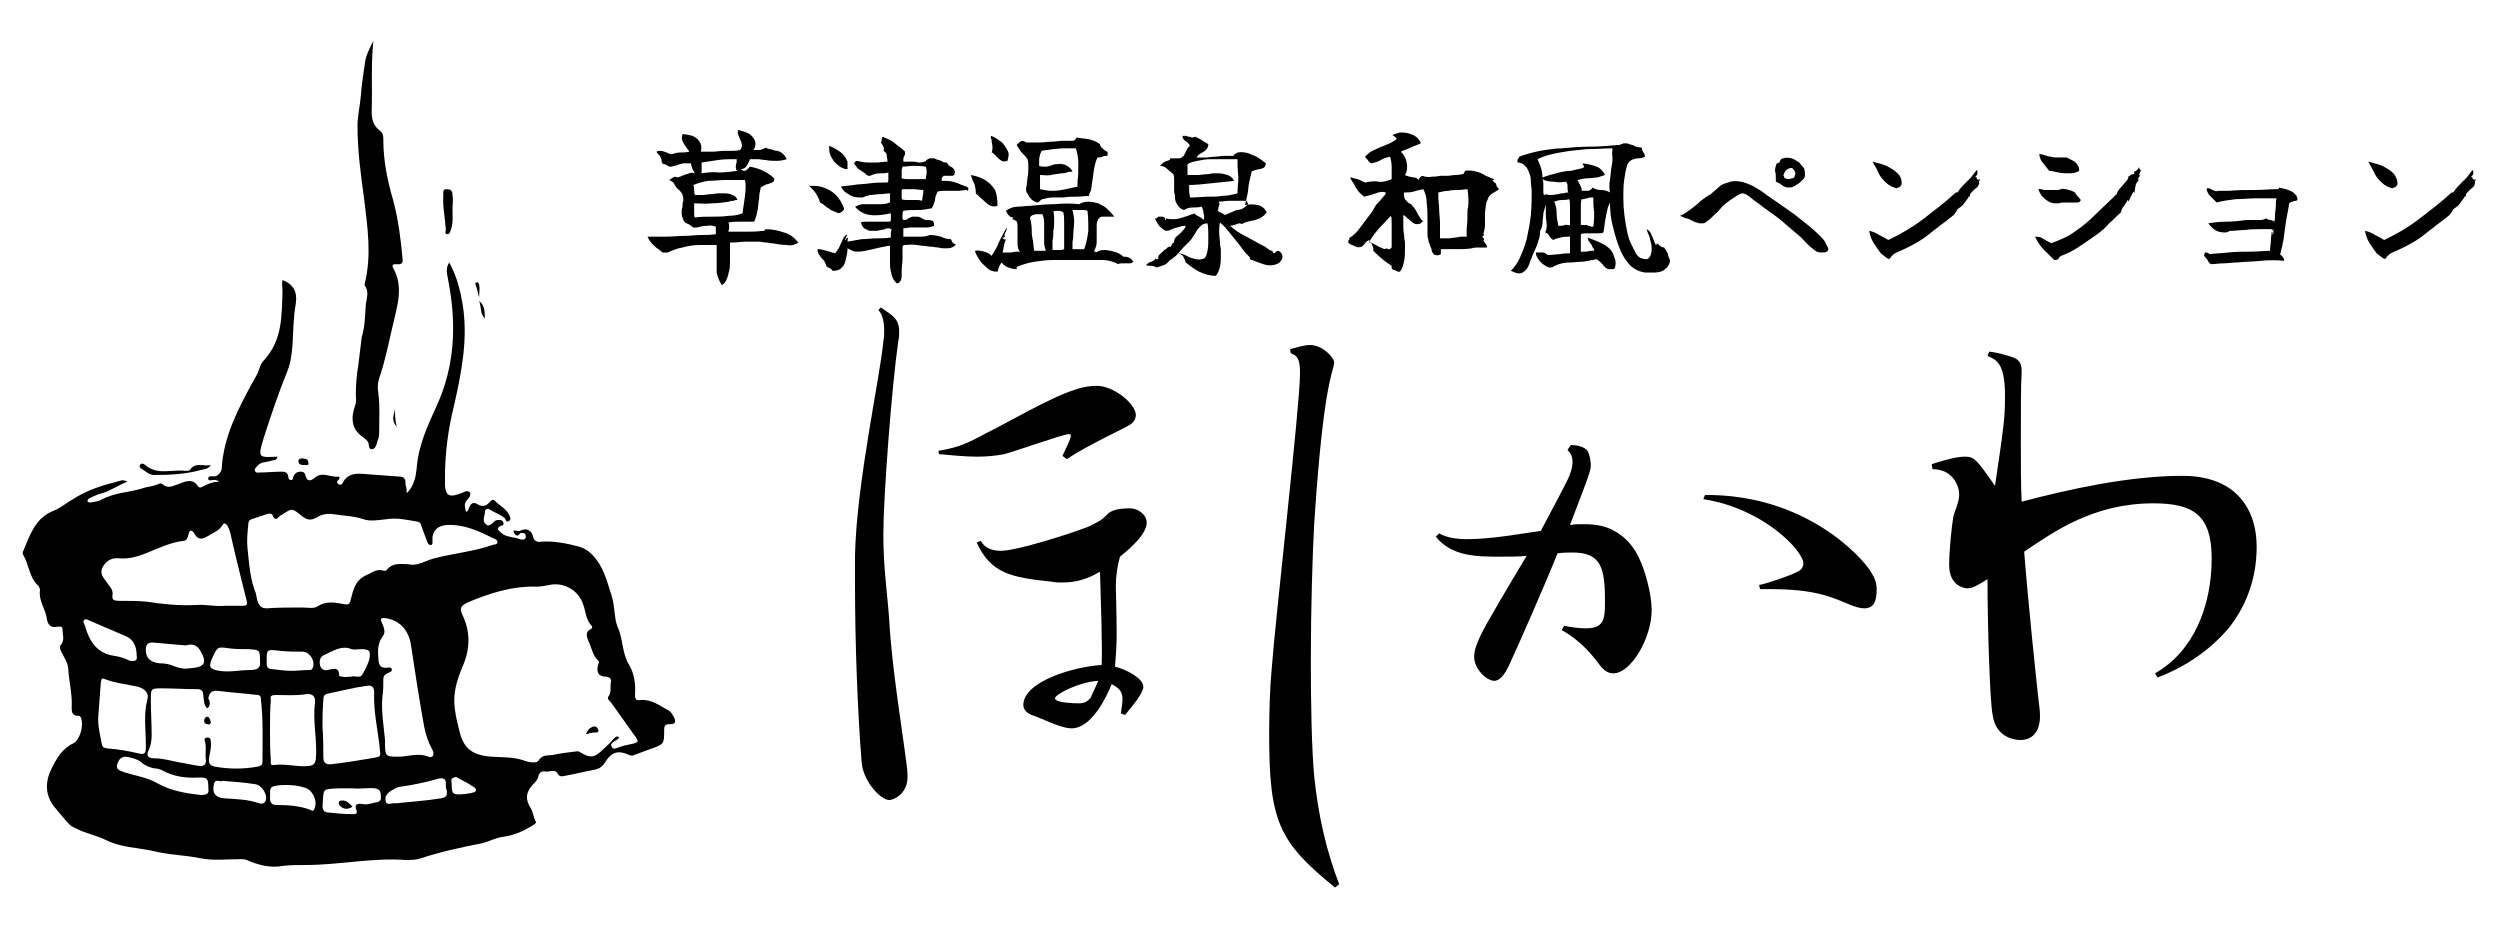
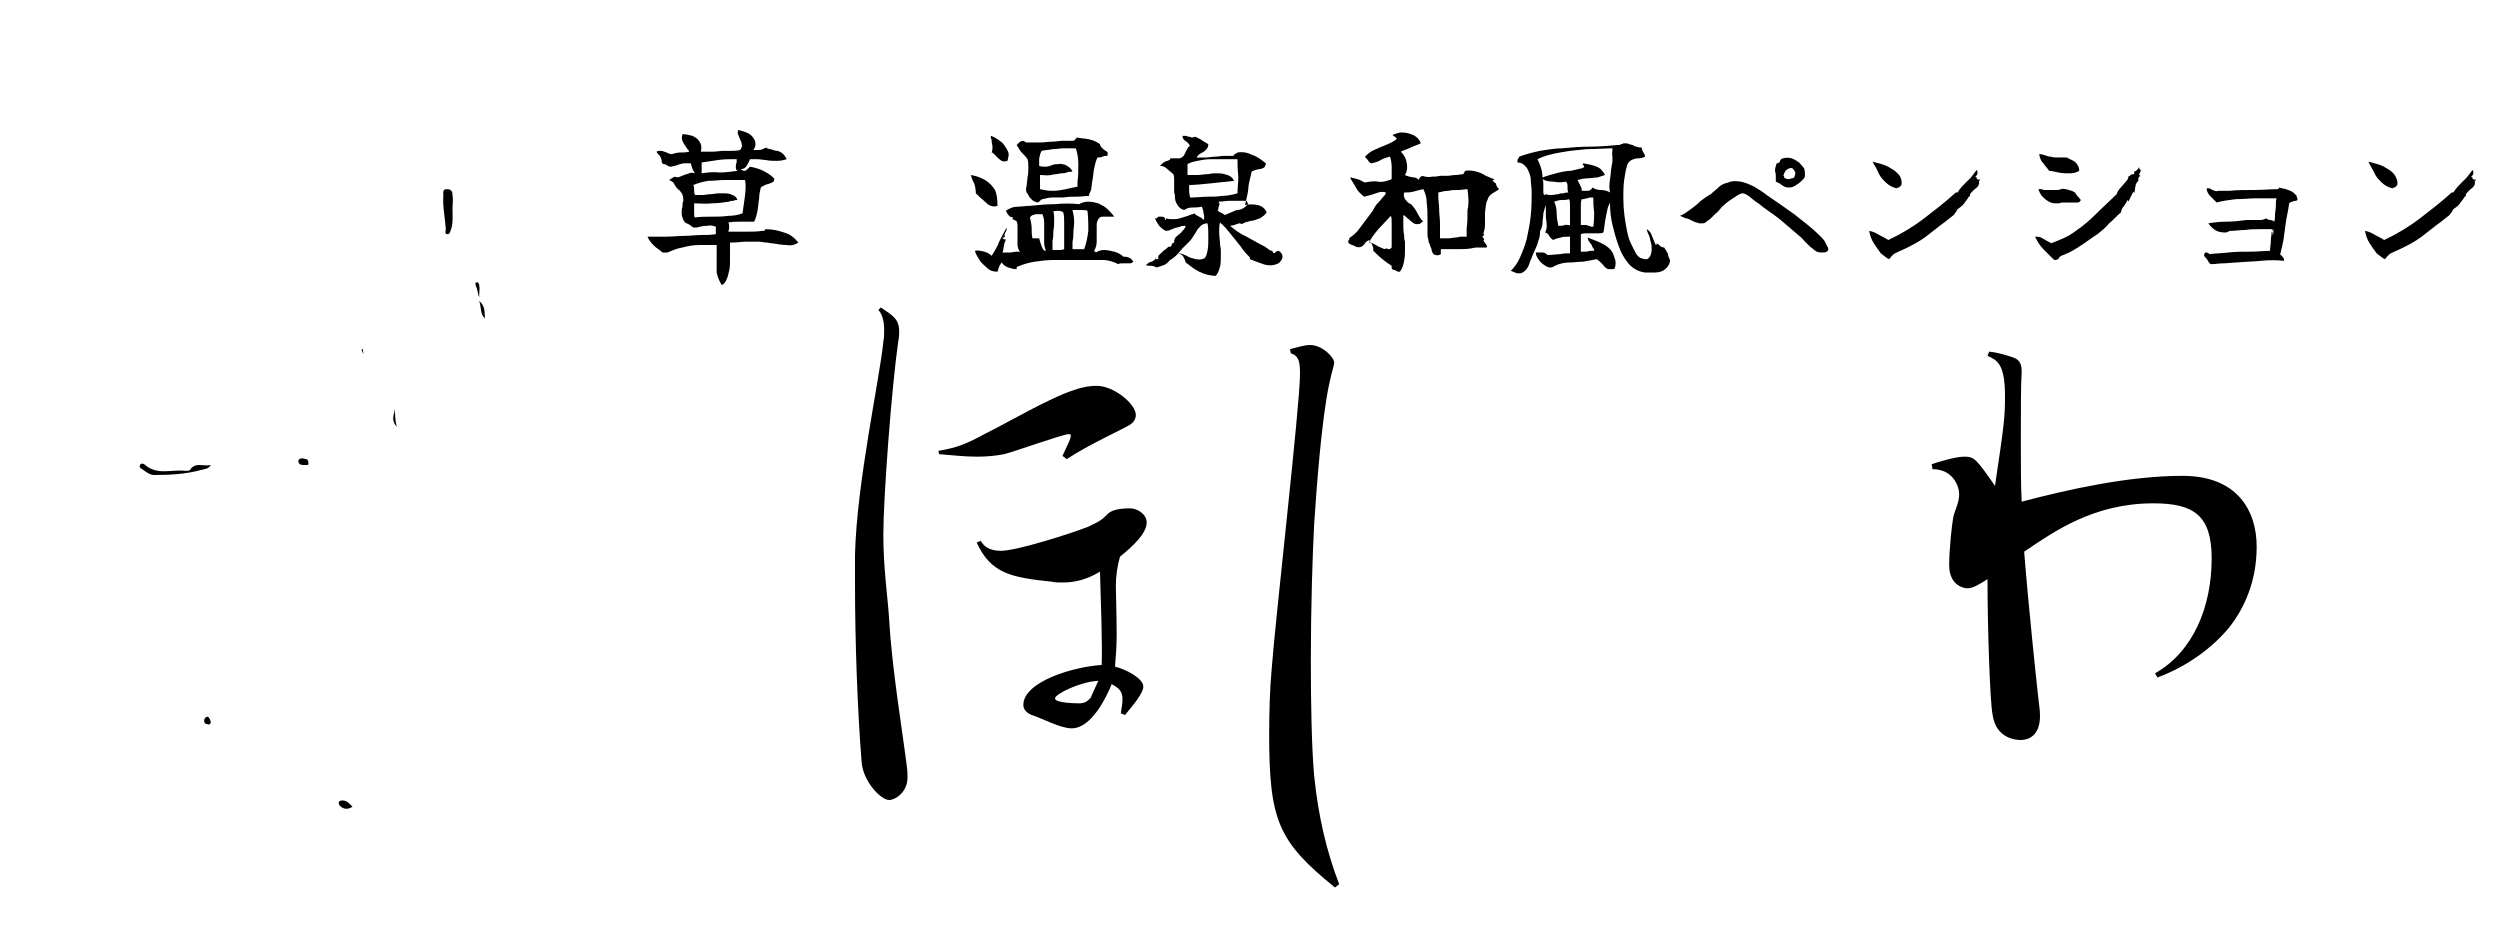
<svg xmlns="http://www.w3.org/2000/svg" version="1.1" id="レイヤー_2" x="0px" y="0px" viewBox="0 0 300 113" style="enable-background:new 0 0 300 113;" xml:space="preserve">
  <g>
-     <path d="M61.6,63.7c0.3-0.1,0.6,0.1,0.8,0c0.8-0.4,1.4-0.1,1.6,0.8c0.1,0.4,0.5,0.6,0.9,0.5c1.6-0.1,3.1,0.2,4.6,0.6   c1.1,0.3,1.9,1.2,2.5,2.2c0.7,1.2,1,2.5,1.4,3.7c0.4,1.3,0.3,2.7,0.7,3.7c0.7,1.5,0.5,3.1,1.4,4.6c0.6,1,0.8,2.3,0.7,3.5   c0,0.6,0.1,0.8,0.7,0.7c1.3-0.1,2.3,0.7,3.4,1.3c0.3,0.2,0.4,0.5,0.6,0.8c0.2,0.5,0.2,0.8-0.5,0.8c-0.6,0-0.7,0.2-0.7,0.7   c0,1.7,0,1.7-1.7,2.3c-0.6,0.2-1.3,0.5-1.9,0.7c-0.2,0.1-0.3,0.1-0.6,0c-1.3-0.6-2.1-0.4-2.9,0.9c-0.4,0.6-0.8,0.8-1.4,0.9   c-1.1,0.2-2.3,0.5-3.4,0.7c-0.4,0.1-0.7,0.1-0.9-0.3c-0.3-0.5-0.9-0.2-1.3-0.2c-0.5-0.1-0.9,0-1,0.6c-0.1,0.4-0.4,0.7-0.7,1   c-0.8,0.9-0.9,1.7-0.2,2.8c0.3,0.5,0.3,1.1,0.6,1.6c0.1,0.2-0.2,0.3-0.3,0.4c-1.1,0.7-2.2,1.2-3.5,1.4c-1,0.1-1.8,0.6-2.7,0.8   c-2.5,0.5-4.9,1-7.3,1.8c-0.6,0.2-1.2,0.2-1.8,0.2c-4-0.3-8,0.6-12,0.6c-0.9,0-1.8,0-2.7,0.1c-1.6,0.3-3-0.1-4.4-0.7   c-0.2-0.1-0.5-0.1-0.8-0.1c-1.6,0-3.2,0.2-4.7-0.1c-1.9-0.4-3.9-0.4-5.8-0.9c-1.9-0.4-3.8-0.4-5.6-1.3c-1.2-0.6-2.5-0.8-3.6-1.4   c-0.2-0.1-0.5-0.2-0.7-0.4c-0.7-0.7-1.3-1.5-1.9-2.2c-1.1-1.4-1.1-3-0.3-4.6c0.6-1.2,1.3-2.4,2.6-3c0.8-0.4,1.3-2.2,0.9-3.1   c-0.1-0.2-0.2-0.2-0.3-0.2c-0.7,0-0.8-0.4-0.8-1c0.1-1.5-0.3-3-0.4-4.5c0-0.8-0.5-1.5-0.9-2.3c-0.1-0.3-0.2-0.5,0-0.7   c0.5-0.6,0.2-1.2,0.2-1.9c0-0.4-0.4-0.3-0.6-0.3c-0.9,0.2-1.2-0.3-1.3-1.1c-0.2-1.1-1-2.1-0.8-3.3c0-0.1-0.1-0.4-0.2-0.5   c-1.1-1-1.1-2.5-1.8-3.7c-0.1-0.1-0.1-0.4,0-0.5c0.8-1.9,1.4-3.9,3.6-4.8c0.8-0.3,1.5-0.9,2.2-1.3c1.8-1.2,3.8-1.8,5.8-2.3   c0.2-0.1,0.5-0.1,0.9,0.1c-1.1,0.4-2,1.1-3.1,1.4c-0.5,0.1-1,0.4-1.5,0.6c-0.1,0.1-0.2,0.2-0.2,0.3c0,0.2,0.3,0.2,0.4,0.2   c0.4-0.1,0.8-0.1,1.2-0.3c1.6-0.9,3.4-0.9,5-1.4c0.5-0.2,1.1-0.2,1.6-0.4c0.3-0.1,0.6-0.3,0.8-0.1c0.7,0.6,1.2,0.2,1.9,0   c0.8-0.3,1.7-0.8,2.4,0.3c0.1,0.1,0.2,0.1,0.3,0.1c0.6-0.3,1.3-0.7,2.2-0.7c-0.6-0.5-1.2,0.1-1.3-0.3c-0.1-0.6,0.7-0.2,1-0.4   c0.3-0.2,0.5-0.4,0.6-0.8c0.2-3.8,1.9-7.1,3.7-10.4c0.3-0.5,0.6-1,0.8-1.6c0.1-0.4,0.3-0.8,0.6-1.1c2.2-2.4,2.1-5.3,2.2-8.2   c0-0.5-0.1-0.9,0-1.4c1.3,0.5,1.8,1.4,1.6,2.8c-0.3,1.7-0.3,3.4-0.4,5c-0.1,1.1-0.2,2.1-0.6,3.1c-1.1,2.7-2,5.4-2.9,8.2   c-0.7,2.3-0.5,2.2,1.7,2.1c-0.1,0.5-0.5,0.4-0.8,0.5c-0.6,0.2-1.2,0.1-1.6,0.6c-0.2,0.2-0.4,0.4-0.3,0.6c0.1,0.3,0.4,0.2,0.6,0.2   c0.8,0,1.7-0.1,2.5-0.1c0.4,0,0.8,0,0.9,0.6c0,0.2,0.1,0.4,0.3,0.4c0.3,0,0.3-0.3,0.3-0.4c0.2-0.4,0.4-0.6,0.9-0.6   c0.5,0,0.5,0.3,0.6,0.6c0.2,0.6,0.6,0.5,1,0.2c0.9-0.9,1.9-0.1,2.9-0.2c0.2,0,0.2,0.2,0,0.4c-0.2,0.2-0.2,0.3,0,0.5   c0.2,0.1,0.4,0.1,0.5-0.1c0.6-1.3,1.8-1.2,2.9-1.1c1.4,0.1,2.7,0.2,4.1,0.3c0.7,0.1,0.5,0.7,0.6,1.1c0.1,0.2,0.1,0.5,0.1,0.9   c0.9-0.9,1.1-2,1.2-3c0.2-2.7,1.3-5.1,2.4-7.5c2.2-4.8,2.4-9.8,1.4-15c-0.1-0.7-0.4-1.4,0.1-2.2c0.9,1.6,1.3,3.2,1.6,4.9   c0.7,4.2-0.1,8.2-1,12.2c-0.7,2.8-1.1,5.7-1.1,8.6c0,0.4,0,0.7,0,1.1c0.1,1.1,0.5,1.4,1.6,1c0.3-0.1,0.6-0.2,0.8-0.3   c0.2-0.1,0.4-0.1,0.6,0.1c0.1,0.2,0,0.4-0.1,0.6c-0.6,0.7-0.6,0.7-0.4,1.7c0.3,0,0.3-0.3,0.4-0.5c0.2-0.5,0.5-0.7,1-0.4   c0.6,0.4,1.1,0.2,1.5-0.3c0.3-0.3,0.4-0.3,0.7,0c0.5,0.5,1.3,0.9,1.6,1.6c0.1,0.2,0.3,0.5,0,0.7c-0.4,0.3-0.4-0.2-0.5-0.3   c-0.6-0.5-1.3-0.7-1.9-1.1c-0.2-0.1-0.5,0-0.5,0.3c0,0.5-0.4,1.1,0.1,1.5c0.3,0.3,0.5,0.1,0.8-0.1c0.2-0.2,0.3-0.4,0.7-0.4   c0.3,0,0.5,0,0.6,0.3c0.1,0.3-0.1,0.4-0.3,0.4c-0.6,0.3-0.3,0.5,0,0.8c0.6,0.6,1.5,0.5,2.3,0.8c0.3,0.1,0.7,0.1,0.7-0.3   c0-0.5-0.4-0.5-0.7-0.4C62.3,64.3,61.8,64.5,61.6,63.7z M74.3,88.5c-0.1,0.2-0.3,0.3-0.5,0.4c-0.3,0.2-0.6,0.4-0.4,0.7   c0.2,0.4,0.5,0.2,0.8,0.1c0.5-0.2,1-0.3,1.5-0.4c1-0.2,1-0.3,0.4-1.1c-0.9-1.3-1.8-2.5-2.7-3.8c-0.2-0.3-0.6-0.5-0.4-0.8   c0.4-0.5,0.2-1.1,0.3-1.7c0.1-0.5-0.1-0.6-0.6-0.7c-0.9,0-1.2-0.6-0.9-1.5c0.1-0.2,0.1-0.4-0.1-0.5c-0.6-0.6-0.7-1.5-1.1-2.3   c-0.2-0.5-0.4-1.1,0.3-1.4c0.2-0.1,0.2-0.3,0.1-0.4c-0.7-0.7-0.7-1.7-1-2.5c-0.5-1.7-2.3-2.8-4.1-2.4c-0.5,0.1-1,0.2-1.5,0.2   c-2.9-0.1-5.7,0.8-8.3,1.9c-0.8,0.4-1,0.7-0.6,1.5c1,2.1,0.9,4.2,0,6.2c-0.7,1.7-1.2,3.3-0.9,5.2c0.1,0.8,0.3,1.6,0.5,2.4   c0.5,2.2,1.5,3,3.8,3.2c1.4,0.1,2.7,0,4.1,0.5c0.5,0.2,1.4,0.3,1.6,0c0.5-0.8,1.1-0.6,1.7-0.7c0.9-0.2,1.8-0.3,2.6-0.4   c0.2,0,0.4-0.1,0.6,0c1.3,0.8,1.8,0.8,2.9-0.3c0.4-0.4,0.8-0.7,1.1-1.1C73.8,88.5,74,88.2,74.3,88.5z M49,67.7c1,0.3,2-0.4,3.1-0.7   c2.3-0.6,4.7-0.8,7-1.6c0.2-0.1,0.5,0,0.6-0.3c0-0.3-0.2-0.4-0.5-0.5c-1.8-0.9-3.5-1.7-5.6-1.6c-1,0.1-1.5,0.5-1.7,1.4   c0,0.2,0,0.4,0,0.6c0,0.2,0,0.4-0.2,0.4c-0.2,0-0.3-0.1-0.4-0.3c-0.2-0.6-0.5-1.3-0.7-1.9c-0.1-0.3-0.1-0.5-0.5-0.6   c-1.2-0.2-2.4-0.5-3.7-0.3c-0.9,0.1-2,0.3-2.8,0c-1.2-0.4-2.4-0.4-3.6-0.6c-0.7-0.1-1.4,0-2,0.4c-0.7,0.4-1.2,0.3-1.8-0.2   c-1.2-1-1.2-0.9-2.4-0.1c-0.1,0-0.2,0.1-0.2,0.1c-0.3,0.3-0.6,0.7-0.9-0.1c-0.1-0.2-0.5-0.2-0.7-0.1c-0.6,0.2-1.2,0.4-1.8,0.6   c-0.3,0.1-0.4,0.3-0.4,0.6c-0.1,1-0.2,1.9-0.1,2.9c0.2,1.8,0.3,3.7,1,5.4C30.9,72.2,31,73,32,73c1.4-0.1,2.8-0.1,4.3-0.1   c0.7,0,1.4,0.2,1.9-0.2c1-0.6,2-0.4,3.1-0.2c0.5,0.1,0.7,0,0.8-0.6c0.3-1.1,0.5-2.3,1.9-2.9c0.7-0.3,1.2-0.8,2.1-0.5   c0.1,0,0.3,0,0.3-0.1C47.1,67.5,48,67.7,49,67.7z M24.9,85c-0.5-0.4-0.4-1-0.5-1.5c0-0.4-0.1-0.8-0.7-0.8c-1.5,0-2.9-0.1-4.4-0.1   c-1.2,0-1.2,0.1-1.2,1.3c0,1.5,0.1,3,0.1,4.4c0,0.5-0.1,1.1-0.3,1.6c-0.4,0.7-0.2,1.1,0.6,1.1c1.1,0,2,0.3,3.1,0.5   c0.7,0.1,1.5,0.3,2.2,0.4c0.6,0.1,1-0.1,0.9-0.8c-0.1-0.7,0.1-1.4-0.1-2.1c-0.1-0.2-0.1-0.5,0.3-0.5c0.3,0,0.4,0.2,0.4,0.5   c0.1,0.6-0.1,1.2-0.2,1.9c-0.1,0.5,0,1,0.7,1.1c1.7,0.3,3.4,0.3,5.1,0c0.4-0.1,0.6-0.2,0.6-0.6c0-2.5,0.1-5-0.2-7.6   c0-0.2-0.1-0.4-0.4-0.4c-1.6-0.2-3.2-0.3-4.8-0.5c-0.7-0.1-1,0.3-1.1,0.9C25.2,84.2,25.3,84.6,24.9,85z M26.9,72.7   c0.8,0,1.5,0,2.2,0c0.5,0,0.6-0.1,0.5-0.6c-0.7-2.8-1.4-5.6-2-8.3c-0.1-0.3-0.2-0.5-0.3-0.7c-0.2-0.3-0.4-0.4-0.6-0.1   c-0.4,0.7-1.1,0.9-1.7,1.3c-0.7,0.4-1.2,0.6-1.7-0.3c-0.3-0.5-0.6-0.4-0.7,0.2c-0.1,0.4-0.2,0.7-0.6,0.7c-1.6,0.2-3,0.9-4.5,1.5   c-1,0.4-2.1,0.7-3.2,0.6c-0.9-0.1-1.6,0.3-2,1.1c-0.4,0.8,0.2,1.3,0.6,1.9c0.3,0.4,0.7,0.8,0.6,1.4c-0.1,0.6,0.2,0.7,0.8,0.7   c1.1,0,2.2,0,3.3,0.1c1.9,0.3,3.9,0.5,5.9,0.4C24.6,72.5,25.8,72.8,26.9,72.7z M46.2,88.8c0,2,0,2,1.6,2c1.2,0,2.4-0.5,3.6,0   c0.5,0.2,0.8-0.2,0.5-0.8c-0.5-0.9-0.8-1.8-1-2.8c-0.6-3.3-1.1-6.6-1.6-9.9c-0.3-1.7-1.3-2.8-2.9-3.1c-0.2,0-0.4-0.1-0.6,0   c-0.2,0.2,0,0.4,0.1,0.7c0.2,0.5,0.4,1,0,1.5c-0.5,0.7-0.6,1.5-0.5,2.4c0,0.8,0.1,1.5,1.2,1.3c0.2,0,0.4,0,0.4,0.2   c0.1,0.2-0.1,0.3-0.3,0.4C46.3,80.9,46,81,46,81.5c0,0.7,0,1.4-0.1,2C45.7,85.4,46.1,87.4,46.2,88.8z M38.7,87.3   C38.7,87.3,38.7,87.3,38.7,87.3c0.1,1.2,0.1,2.4,0.1,3.6c0,0.6,0.3,0.9,1,0.8c1.8-0.2,3.5-0.5,5.3-0.8c0.5-0.1,0.6-0.2,0.5-0.8   c-0.2-2.3-0.8-4.6-0.7-7c0-0.7-0.3-0.9-0.9-0.8c-1.5,0.2-3,0.6-4.5,0.9c-0.5,0.1-0.7,0.2-0.7,0.8C38.7,85.2,38.7,86.2,38.7,87.3z    M32.4,87.6C32.4,87.6,32.4,87.6,32.4,87.6c0,1.2,0,2.4,0.1,3.6c0,0.3-0.1,0.7,0.4,0.6c1.4-0.2,2.9,0.3,4.3,0.1   c0.5-0.1,0.6-0.3,0.7-0.8c0.2-2.3-0.4-4.5-0.1-6.8c0.1-0.8-0.4-1.1-1.1-1c-1.2,0.2-2.4,0.1-3.6,0.1c-0.5,0-0.7,0.1-0.6,0.6   C32.4,85.2,32.4,86.4,32.4,87.6z M11.8,85.9c-0.1,1.1,0.2,2.2,0.4,3.3c0.1,0.5,0.2,0.5,0.6,0.6c1.3,0.1,2.5,0.3,3.8,0.6   c0.7,0.2,0.9,0,0.9-0.6c0-0.2,0-0.4,0-0.5c0-1.8-0.3-3.6,0.2-5.4c0.2-0.8-0.4-1.3-1.2-1.5c-1.3-0.3-2.6-0.4-3.9-0.9   c-0.5-0.2-0.4,0.1-0.5,0.4C12,83.1,11.9,84.5,11.8,85.9z M25,94.6c0-1.2-0.1-1.3-1.1-1.3c-1.6,0.1-3.1-0.1-4.5-0.9   c-0.3-0.1-0.6-0.2-0.9-0.2c-0.5-0.1-1-0.3-1.4-0.6c-0.4-0.4-1-0.6-1.5-0.7c-0.7-0.2-1.2-0.1-1.5,0.7c-0.3,0.8,0.4,0.9,0.9,1.1   c1.3,0.4,2.7,0.6,3.9,1.3c1.6,0.9,3.4,1.2,5.2,1.4C24.9,95.4,25.1,95.2,25,94.6z M16.4,78.7c0-1.2-0.4-2-1.4-2.4   c-1.4-0.6-2.8-1.2-4.2-1.8c-0.2-0.1-0.5-0.3-0.7-0.1c-0.2,0.2,0,0.4,0.1,0.7c0.5,1.8,1.4,3.3,3.5,3.6c0.7,0.1,1.3,0.3,1.9,0.6   C16.3,79.4,16.5,79.2,16.4,78.7z M22.7,80.2c1.8-0.1,2.2-0.6,1.4-2c-0.3-0.6-0.8-1-1.6-0.8c-0.2,0.1-0.5,0-0.8,0   c-1.1-0.1-2.3-0.2-3.4-0.3c-0.5,0-0.7,0.2-0.8,0.6c-0.1,1.2,0.5,1.8,1.7,1.9c0.6,0,1.1,0.1,1.6,0.3C21.5,80.2,22.1,80.3,22.7,80.2z    M42.3,94.6c-0.5,0-1.1,0-1.6,0c-2.2,0.1-1.8,0-2,2.1c0,0.5,0.2,0.8,0.7,0.8c1,0.1,1.9,0.2,2.9,0.2c0.3,0,0.6,0,0.5-0.4   c-0.4-0.9,0.2-0.9,0.8-0.8c0.5,0.1,0.9-0.1,1.4-0.2c0.4,0,0.8-0.2,0.7-0.7c0-0.4,0-0.9-0.7-1C44.2,94.5,43.3,94.7,42.3,94.6z    M42.2,81.2c0.3-0.2,1,0.3,1.3-0.3c0.3-0.5,0.6-1.1,0.8-1.7c0.2-1.1,0.1-1.3-1-1.3c-0.4,0-0.8,0.1-1.1,0c-1.2-0.5-2.2,0.2-3.3,0.7   c-0.5,0.2-0.6,0.7-0.5,1.2c0.1,0.5,0.5,0.7,0.9,0.6c0.6-0.1,1.4-0.5,1.4,0.7c0,0,0.2,0.1,0.4,0.1C41.4,81.3,41.7,81.2,42.2,81.2z    M47.5,96.4c1.8-0.2,3.6-0.3,5.4-0.6c0.7-0.1,0.8-0.4,0.7-1c-0.1-0.2-0.1-0.4-0.1-0.6c0.1-0.9-0.5-0.9-1.1-0.7   c-1.4,0.4-2.9,0.7-4.3,0.9c-0.3,0-0.7,0.2-1,0.4c-0.6,0.3-1,0.8-0.8,1.4C46.4,96.7,47.1,96.3,47.5,96.4z M31.2,79.4   c0-1.4,0-1.4-1.3-1.5c-0.8,0-1.6,0-2.4-0.1c-1.4-0.2-1.4-0.2-2,1.1c-0.5,1.1-0.4,1.4,0.8,1.6c1.3,0.2,2.5-0.1,3.8-0.1   C31,80.4,31.3,80,31.2,79.4z M26.7,93.7c-0.3,0.2-0.8-0.3-1,0.3c-0.3,1.1,0.1,1.7,1.2,1.8c1.4,0.1,2.8,0.1,4.2,0.6   c0.4,0.1,0.7,0,0.8-0.4c0.2-0.7-0.5-1.8-1.3-1.9C29.3,93.9,28,93.8,26.7,93.7z M34.4,94.2c-0.4,0-0.9,0-1.3,0.1   c-1,0.1-0.6,0.9-0.7,1.5c0,0.6,0.3,0.8,0.8,0.8c1.4,0,2.8,0.1,4.1,0.6c0.1,0.1,0.3,0.2,0.4-0.1c0.5-0.9-0.2-2.4-1.2-2.6   C35.9,94.3,35.2,94.2,34.4,94.2z M35,80.5c0.7,0,1.4-0.1,2.1-0.1c0.2,0,0.3,0,0.4-0.2c0.4-0.8-0.3-2-1.2-2c-0.9,0-1.8,0-2.7-0.1   c-1.7-0.2-1.6-0.2-1.6,1.5c0,0.5,0.2,0.7,0.7,0.7C33.5,80.4,34.3,80.5,35,80.5z M54.2,94c0,1.3,0.1,1.4,1.4,1.3   c0.3,0,0.5-0.1,0.8-0.1c0.3-0.1,0.6-0.1,0.7-0.3c0.1-0.3-0.3-0.5-0.5-0.6c-0.4-0.3-0.8-0.5-1.2-0.7c-0.3-0.1-0.6-0.5-0.9-0.3   C54,93.4,54.2,93.8,54.2,94z" />
    <path d="M43.6,42.5c0-0.4-0.1-0.9-0.2-0.5" />
-     <path d="M43.4,40.5c0.4-1.3,0.4-2.6,0.5-4c0.1-0.7,0.4-1.5-0.1-2.2c-0.1-0.1,0-0.3,0-0.4c0.8-3.3,0.3-6.7-0.1-10   c-0.4-2.9-0.8-5.8-0.8-8.8c0-1.2,0.3-2.4,0.4-3.6c0.1-1.3,0.3-2.7,0.5-4c0.1-0.8,0.5-1.6,1-2.6c-0.3,3-0.1,5.7-0.2,8.5   c0,0.9,0.2,1.7,1,2.3c0.4,0.3,0.4,0.7,0.4,1.1c0,2.5,0.5,4.9,1.2,7.3c0.6,2.3,0.9,4.6,1.1,6.9c0.1,0.5-0.1,0.8-0.7,0.7   c-0.3,0-0.7,0-0.4,0.5c1.3,2.3,0.4,4.7-0.1,7c-0.5,2.1-0.9,4.2-1.6,6.2c-0.2,0.6-0.2,1.2-0.1,1.8c0.2,1.5,0.1,3.1,0.1,4.6   c0,0.4,0,0.7-0.2,1.1c-0.1,0.4-0.2,0.9-0.6,1c-0.5,0.1-0.4-0.5-0.5-0.8c-0.3-0.5-0.8-0.7-1.2-1.1c-0.9-1-0.8-2.1-0.4-3.3   c0.2-0.5,0.1-0.9,0.1-1.4c0-1.2,0.1-2.3,0.3-3.5" />
    <path d="M54.3,25c0,0.9,0.1,1.8-0.2,2.6c-0.1,0.2-0.1,0.5-0.4,0.5c-0.4,0-0.2-0.4-0.2-0.6c-0.1-1.4-0.4-2.7-0.3-4.1   c0-0.3-0.1-0.7,0.4-0.7c0.5,0,0.7,0.2,0.7,0.7C54.4,23.9,54.3,24.5,54.3,25z" />
    <path d="M25.3,55.8c-0.3,0.5-0.8,0.5-1.2,0.6c-1.8,0.5-3.7,0.6-5.6,0.6c-0.6,0-1.1-0.5-1.6-0.8c-0.1-0.1-0.2-0.2-0.1-0.4   c0.1-0.2,0.3-0.2,0.5-0.1c1.5,1.4,3.3,0.6,4.9,0.8c0.2,0,0.5,0,0.6-0.1C23.4,55.4,24.4,56,25.3,55.8z" />
    <path d="M36.5,55.8c-0.3,0-0.6,0-0.7-0.4c0-0.3,0.2-0.4,0.5-0.4c0.3,0.1,0.7,0,0.7,0.5C37.1,55.9,36.8,55.8,36.5,55.8z" />
    <path d="M57.5,36.1c0.8,0.7,0.6,1.4,0.7,2.1C57.6,37.7,57.8,37,57.5,36.1z" />
    <path d="M47.4,49c0,0.7,0,1.3,0.2,2.2C46.8,50.3,47.4,49.6,47.4,49z" />
    <path d="M57.5,35.7c-0.2-0.6-0.2-1-0.4-1.4c0-0.2-0.2-0.4,0.1-0.4c0.2-0.1,0.3,0.2,0.3,0.3C57.6,34.6,57.5,35,57.5,35.7z" />
-     <path d="M70.3,88.1c0.2-0.5,0.5-0.8,0.9-0.9c0.3-0.1,0.5,0.1,0.6,0.4c0.1,0.3-0.2,0.3-0.4,0.3C71,87.9,70.7,88,70.3,88.1z" />
    <path d="M25.3,86.6c0,0.3-0.2,0.4-0.4,0.3c-0.2,0-0.4-0.1-0.4-0.4c0-0.3,0.2-0.5,0.4-0.5C25.2,86.1,25.2,86.5,25.3,86.6z" />
    <path d="M42.3,96.8c-0.6,0.4-1.1,0.3-1.5-0.1c-0.2-0.2-0.2-0.5,0-0.6C41.5,95.9,41.9,96.4,42.3,96.8z" />
  </g>
  <g>
    <path d="M95.8,29.1c-0.4,0.3-0.9,0.4-1.4,0.3c-0.5,0-1.1-0.1-1.7-0.2c-0.3,0-0.5-0.1-0.8-0.1c-0.3,0-0.5-0.1-0.8-0.1   c-0.5,0-1,0-1.6,0c-0.5,0-1,0.1-1.5,0.1c-0.1,0-0.2,0-0.2,0c-0.1,0-0.2,0-0.2,0c0,0.1,0,0.3,0,0.4s0,0.3,0,0.5c0,0.4,0,0.8,0,1.3   c0,0.4,0,0.8-0.1,1.2c-0.1,0.3-0.1,0.6-0.3,1c-0.1,0.3-0.3,0.6-0.6,0.7c-0.3-0.5-0.5-1-0.6-1.5C86,32.1,86,31.5,86,30.9   c0-0.2,0-0.5,0-0.7c0-0.3,0-0.5,0-0.8c-0.6,0-1.3,0-2,0c-0.7,0-1.4,0.1-2.1,0.3c-0.7,0.1-1.3,0.4-1.8,0.6c0,0-0.1,0-0.1,0   c0,0-0.1,0-0.1,0c-0.1,0-0.2,0-0.2,0c-0.1,0-0.1,0-0.2,0c-0.3-0.3-0.7-0.5-1-0.8c-0.3-0.3-0.6-0.6-0.8-1.1c0.7,0,1.4,0,2.2,0   c0.8,0,1.6-0.1,2.4-0.1c0.6,0,1.2-0.1,1.8-0.1c0.6,0,1.2,0,1.8-0.1c0-0.1,0-0.1,0-0.2c0-0.1,0-0.1,0-0.2c0-0.1,0-0.1,0-0.2   c0-0.1,0-0.2,0-0.3c-0.3-0.1-0.7-0.2-1.1-0.1c-0.4,0-0.8,0.1-1.2,0.2c-0.1,0-0.1,0-0.2,0c-0.1,0-0.1,0-0.2,0   c-0.3-0.2-0.5-0.4-0.8-0.5c-0.3-0.1-0.4-0.4-0.5-0.7c-0.1-0.2-0.1-0.4-0.1-0.6c0-0.2,0-0.4,0.1-0.7c0-0.2,0-0.5,0.1-0.7   c0-0.2,0-0.5-0.1-0.7c0-0.2-0.2-0.3-0.3-0.5c-0.2-0.2-0.4-0.3-0.5-0.5c-0.1-0.2-0.2-0.3-0.3-0.5c-0.1-0.1-0.3-0.2-0.5-0.3   c0.3-0.2,0.6-0.4,0.7-0.4c0.2,0.1,0.4,0.1,0.6,0c0.2-0.1,0.3-0.1,0.5-0.2c0.2-0.1,0.4-0.1,0.6-0.2c0.2-0.1,0.4-0.1,0.7,0   c-0.3-0.4-0.4-0.8-0.5-1.2c-0.3,0-0.6,0-0.9,0c-0.3,0.1-0.5,0.1-0.7,0.2c-0.2,0.1-0.5,0.1-0.7,0.2c-0.2,0-0.4,0-0.6-0.2   c-0.1,0-0.1-0.1-0.3-0.1s-0.2-0.1-0.2-0.1c-0.1-0.1-0.1-0.2-0.1-0.3c0-0.2-0.1-0.3-0.1-0.4c-0.1-0.2-0.2-0.3-0.3-0.4   c-0.1-0.1-0.2-0.2-0.2-0.3c0.1-0.1,0.3-0.1,0.5-0.1c0.2,0,0.4,0.1,0.7,0.2c0.2,0.1,0.4,0.2,0.6,0.2c0.3-0.1,0.7-0.2,1-0.2   c0.4,0,0.7,0,1.1-0.1c0-0.1-0.1-0.2-0.2-0.3c-0.1-0.1-0.1-0.2-0.2-0.3c-0.1-0.2-0.3-0.4-0.4-0.7c-0.1-0.2-0.1-0.5,0-0.8   c0.4,0,0.8,0.1,1.2,0.2c0.4,0.2,0.7,0.4,0.9,0.8c0.2,0.3,0.2,0.7,0.1,1.1c0.5,0,1,0,1.4,0c0.5,0,0.9-0.1,1.4-0.1c0.3,0,0.6,0,0.9,0   c0.3,0,0.6,0,1-0.1c0.2-0.2,0.3-0.5,0.2-0.7c0-0.2-0.1-0.4-0.2-0.6c-0.1-0.2-0.1-0.3-0.2-0.5c-0.1-0.2-0.1-0.4,0-0.6   c0.4,0.1,0.8,0.2,1.2,0.4c0.4,0.2,0.6,0.5,0.8,0.9c0.1,0.3,0.1,0.7-0.2,1.1c0.1,0,0.3,0,0.5,0c0.2,0,0.4,0,0.6-0.1   c0.2-0.1,0.3-0.1,0.4-0.2c0.1,0.1,0.4,0.2,0.6,0.2c0.3,0.1,0.5,0.2,0.8,0.2c0.3,0.1,0.5,0.2,0.7,0.4c0.2,0.2,0.3,0.4,0.4,0.6   c-0.3,0.1-0.7,0.2-1.2,0.2c-0.4,0-0.9,0-1.3-0.1c-0.3,0-0.7-0.1-1-0.1c-0.3,0-0.6,0-0.9,0c-0.1,0.3-0.3,0.6-0.4,0.8   c-0.1,0.2-0.4,0.4-0.7,0.4c0.1,0.1,0.3,0.2,0.4,0.2c0.2,0,0.3-0.1,0.4-0.2c0.1-0.1,0.2-0.2,0.3-0.3c0.6,0.1,1.2,0.3,1.6,0.5   c0.4,0.2,0.9,0.5,1.3,0.9c0,0.1,0,0.1,0,0.2c0,0.1,0,0.1-0.1,0.2c-0.1,0.1-0.2,0.1-0.4,0.2c-0.2,0.1-0.4,0.1-0.6,0.2   c-0.2,0.1-0.4,0.2-0.5,0.3c-0.1,0.4-0.2,0.8-0.2,1.3c-0.1,0.5-0.1,1-0.2,1.5c-0.1,0.5-0.2,0.9-0.4,1.3c-0.1,0-0.1,0-0.2,0   c-0.1,0-0.1,0-0.2,0c-0.4,0-0.8,0-1.3,0c-0.5,0-0.9,0-1.4,0.1c0.1,0.2,0.1,0.3,0.1,0.5c0,0.2,0,0.3-0.1,0.6c0.1,0,0.1,0,0.2,0   c0.6,0,1.2,0,1.9,0c0.7,0,1.3,0,2-0.1c0.1,0,0.1,0,0.2,0c0,0,0.1-0.1,0.1-0.1c0-0.1,0.1-0.1,0.1-0.1c0.9,0,1.6,0.2,2.2,0.4   C94.8,28.1,95.3,28.5,95.8,29.1z M89.4,21.6c-0.1,0-0.2,0-0.3,0c-0.1,0-0.2,0-0.3,0c-0.5,0-1.1,0-1.8,0c-0.7,0-1.3,0.1-2,0.1   c-0.7,0.1-1.3,0.3-1.8,0.5c0.1,0.2,0.1,0.4,0.1,0.6c0,0.2,0,0.4,0.1,0.6c0.3,0,0.6,0,0.9,0c0.3,0,0.7-0.1,1-0.1   c0.3,0,0.6-0.1,0.9-0.1c0.3,0,0.6,0,0.8,0c0.4,0,0.7,0.1,0.9,0.2c0.3,0.1,0.5,0.3,0.6,0.6c-0.2,0-0.3,0-0.5,0.1   c-0.2,0-0.4,0-0.5,0.1c-0.7,0.1-1.4,0.2-2.1,0.2c-0.7,0.1-1.4,0-2.1,0c0,0.1,0,0.2,0,0.2c0,0.1,0,0.2,0,0.3c0,0.2,0,0.4,0,0.7   c0,0.2,0,0.4,0.1,0.5c0.6-0.1,1.3-0.1,2-0.1c0.7,0,1.3,0,2-0.1c0.6,0,1.2-0.1,1.7-0.3c0.1-0.7,0.2-1.4,0.3-2.1   C89.5,22.6,89.5,22,89.4,21.6z M88.5,20.5c-0.2-0.1-0.2-0.3-0.2-0.5c0-0.2,0-0.3,0.1-0.5c0-0.1,0-0.1,0-0.2c0-0.1,0-0.1,0-0.2   c-0.8,0-1.5,0-2.2,0.1c-0.7,0.1-1.4,0.2-2,0.3c0,0.2,0,0.4,0,0.7c0,0.3,0,0.5,0,0.6c0.7-0.1,1.4-0.2,2.1-0.1   C87,20.7,87.7,20.6,88.5,20.5z" />
-     <path d="M101.3,25.1c-0.1,0.2-0.3,0.3-0.4,0.4c-0.2,0.1-0.3,0.1-0.5,0c-0.2-0.1-0.5-0.2-0.7-0.3c-0.2-0.2-0.5-0.3-0.7-0.5   c-0.2-0.2-0.4-0.3-0.6-0.4c-0.1-0.4-0.3-0.8-0.5-1.1c-0.2-0.3-0.5-0.6-0.8-0.9c0.5,0,1,0,1.4,0.1c0.7,0.2,1.3,0.5,1.8,1   C100.7,23.8,101.1,24.4,101.3,25.1z M116,22.8c-0.4,0-0.7,0.1-1,0.1s-0.6,0-0.8,0s-0.5,0-0.8,0c-0.3,0-0.6,0-0.9,0.1   c-0.1,0.3-0.3,0.6-0.3,1c-0.1,0.4-0.2,0.7-0.4,1c-0.5,0.1-1.1,0.2-1.7,0.2c-0.6,0-1.2,0-1.7,0.1c-0.1,0.1-0.1,0.3-0.1,0.5   c0,0.2,0,0.3,0,0.5c0.1,0.1,0.2,0.1,0.3,0.1c0.1,0,0.3-0.1,0.4-0.2c0.1,0,0.2-0.1,0.2-0.1c0.1,0,0.2-0.1,0.3-0.1c0.2,0,0.4,0,0.6,0   c0.2,0,0.4,0.1,0.5,0.2c0.1,0,0.1,0,0.2,0.1c0.1,0,0.1,0,0.2,0.1c0.1,0,0.1,0,0.2,0c0.1,0,0.1,0,0.2,0c0.2,0,0.4,0.1,0.5,0.1   s0.2,0.3,0.2,0.6c-0.3,0.1-0.6,0.2-0.9,0.2c-0.3,0-0.7,0-1,0c-0.3,0-0.6,0-0.9,0c-0.3,0-0.6,0.1-0.9,0.1c0,0.3,0,0.5,0,0.6   c0,0.1,0,0.3,0,0.4c0.2,0,0.3,0,0.5,0c0.2,0,0.4,0,0.6,0c0.4,0,0.7,0,1.1,0s0.7-0.1,1-0.2c0.5,0,0.9,0.1,1.3,0.2   c0.4,0.2,0.8,0.3,1.2,0.3c0.1,0.1,0.1,0.3,0.2,0.4c0.1,0.1,0.2,0.2,0.4,0.2c-0.1,0.2-0.2,0.3-0.5,0.4c-0.2,0.1-0.5,0.1-0.7,0.1   c-0.3,0-0.6,0-0.9-0.1c-0.3,0-0.6-0.1-1-0.1c-0.5-0.1-1.1-0.1-1.6-0.2s-1.1,0-1.5,0c0,0-0.1,0-0.1,0.1c0,0-0.1,0-0.1,0.1   c0,0.6,0,1.1,0,1.5c0,0.4-0.1,0.9-0.1,1.4c0,0.2,0,0.4,0,0.5c0,0.2,0,0.4-0.1,0.6c0,0.1-0.1,0.2-0.2,0.3c-0.1,0.1-0.2,0.1-0.3,0.1   c-0.3-0.3-0.5-0.6-0.6-1c-0.1-0.4-0.2-0.8-0.2-1.2c0-0.4,0-0.9,0-1.2c0-0.2,0-0.4,0-0.6c0-0.2,0-0.4,0-0.5c-0.3,0-0.7,0.1-1.2,0.2   c-0.4,0.1-0.9,0.2-1.3,0.3c-0.5,0.1-0.9,0.2-1.3,0.2c-0.3,0-0.5,0-0.7-0.1c-0.2-0.1-0.4-0.2-0.6-0.3c0,0.5-0.1,0.9-0.2,1.3   s-0.2,0.8-0.5,1c-0.2,0.3-0.6,0.4-1.1,0.4c-0.1-0.1-0.1-0.2-0.3-0.3c-0.1-0.1-0.3-0.1-0.4-0.2c-0.1-0.3-0.2-0.5-0.3-0.7   c-0.2-0.2-0.4-0.4-0.5-0.6c-0.2-0.2-0.3-0.5-0.3-0.8c0.4,0,0.7,0.1,1.1,0.2c0.3,0.1,0.7,0.2,1,0.3c0.2-0.2,0.3-0.4,0.5-0.7   c0.1-0.3,0.3-0.6,0.4-0.9c0.1-0.3,0.3-0.5,0.5-0.7c0,0.1,0,0.1,0,0.2c0,0.1-0.1,0.2-0.1,0.2c0,0.1,0,0.1-0.1,0.2c0,0.1,0,0.1,0,0.1   c0,0,0.1,0,0.1-0.1c0-0.1,0.1-0.1,0.1-0.1c0,0,0.1-0.1,0.2,0c-0.1,0.1-0.1,0.2-0.1,0.4c0.5-0.1,1.1-0.2,1.7-0.3   c0.6,0,1.2-0.1,1.8-0.1c0.6,0,1.2,0,1.7-0.1c0-0.1,0-0.2,0-0.2c0-0.1,0-0.1,0-0.2c0-0.1,0-0.2,0-0.2s0-0.2,0.1-0.3   c0-0.1-0.1-0.1-0.1-0.1c-0.1,0-0.1-0.1-0.1-0.1c-0.1,0-0.2,0-0.3,0c-0.1,0-0.2,0-0.3,0.1c-0.3,0.1-0.6,0.1-1,0.2   c-0.3,0-0.6,0-0.9,0c-0.2-0.1-0.4-0.2-0.6-0.3c-0.2-0.2-0.3-0.4-0.4-0.7c0.2-0.1,0.4-0.1,0.8-0.1c0.4,0,0.8,0,1.2,0   c0.4,0,0.8,0,1.1,0c0.1,0,0.2,0,0.2,0c0.1,0,0.1,0,0.2,0c0.1-0.1,0.1-0.2,0.1-0.3c0-0.1,0-0.2,0-0.3c0-0.1,0-0.1,0-0.2   c0-0.1,0-0.1,0-0.2c-1,0.2-1.8,0.3-2.5,0.2c-0.7-0.1-1.3-0.4-1.8-1c0.2-0.1,0.5-0.2,0.8-0.3c0.3,0,0.6,0,1,0c0.1,0,0.1,0,0.1,0   c0,0,0.1,0,0.2,0c0.4,0,0.7,0,1.1,0c0.4,0,0.7-0.1,1-0.2c0-0.1,0-0.2,0-0.3c0-0.1,0-0.2,0-0.3c0-0.1,0-0.2,0-0.2c0-0.1,0-0.2,0-0.3   c-0.4,0-0.8,0.1-1.2,0.1c-0.4,0-0.8,0.1-1.2,0.1c-0.4,0.1-0.7,0.2-0.9,0.3c-0.4,0-0.7,0-1.1-0.1c-0.3-0.1-0.6-0.3-0.9-0.5   c-0.3-0.2-0.4-0.4-0.6-0.7c0.4-0.1,0.9-0.1,1.5-0.2c0.6-0.1,1.3-0.1,2-0.2c0.7-0.1,1.4-0.1,2.1-0.1c0.1-0.1,0.1-0.2,0.1-0.3   c0-0.1,0-0.3,0-0.4c0-0.1,0-0.2,0-0.3c0-0.1,0-0.2,0-0.2c-0.3,0.1-0.6,0.1-1,0.1c-0.4,0-0.8,0.1-1.2,0.3c-0.1,0-0.1,0-0.2,0   c-0.1,0-0.1-0.1-0.2-0.1c0,0-0.1-0.1-0.1-0.1c0,0-0.1-0.1-0.1-0.1c-0.2-0.1-0.4-0.3-0.6-0.4c-0.2-0.1-0.4-0.3-0.5-0.5   c-0.1-0.1-0.2-0.2-0.2-0.3s0.1-0.2,0.3-0.3c0.5,0.1,0.9,0.2,1.3,0.2c0.4,0,0.8,0,1.1,0c0.4,0,0.8-0.1,1.3-0.1   c0-0.3-0.1-0.6-0.1-0.8c0-0.2-0.2-0.4-0.4-0.5c0.1-0.1,0.1-0.3,0-0.5c-0.1-0.2-0.2-0.4-0.3-0.5c0-0.1,0.1-0.1,0.1-0.2   c0-0.1,0-0.1,0-0.2c0-0.1,0-0.2,0.1-0.2c0-0.1,0.1-0.1,0.2,0c0.5,0.2,1,0.4,1.4,0.8c0.4,0.3,0.8,0.6,1.1,0.9c0,0.1,0,0.2,0,0.3   c0,0.1-0.1,0.2-0.1,0.2c0,0.1-0.1,0.2-0.1,0.3c0,0.1,0,0.2,0,0.4c0.2,0,0.3,0,0.5,0c0.2,0,0.3,0,0.5,0c0.3,0,0.5,0,0.8,0.1   c0.3,0,0.5,0,0.7-0.1c0.1,0,0.2-0.1,0.3-0.2c0.1-0.1,0.2-0.1,0.3-0.2c0.2,0,0.4,0,0.6,0c0.2,0.1,0.4,0.2,0.6,0.2   c0.1,0.1,0.3,0.1,0.4,0.2c0.1,0.1,0.3,0.1,0.5,0.1c0.1,0.1,0.1,0.2,0.2,0.3c0.1,0.1,0.2,0.2,0.3,0.2c0.2,0.1,0.3,0.2,0.4,0.4   c0.1,0.1,0.1,0.3,0,0.6c-0.1,0.1-0.3,0.1-0.4,0.1c-0.1,0-0.2,0-0.3,0c-0.1,0-0.2,0-0.3,0c-0.1,0-0.2,0-0.3,0c0,0,0,0.1-0.1,0.1   c0,0.1-0.1,0.1-0.1,0.2c0,0.1,0,0.2,0,0.3c0.5,0,0.9,0,1.3,0.1c0.4,0.1,0.7,0.2,1.1,0.4c0.1,0,0.2,0.1,0.3,0.1   c0.1,0,0.2,0.1,0.3,0.1c0.1,0.1,0.2,0.1,0.2,0.2c0,0.1,0,0.2-0.1,0.3C116,22.8,116,22.8,116,22.8z M101.7,20.3   c-0.3,0-0.6-0.1-0.9-0.3c-0.3-0.2-0.5-0.4-0.7-0.6c-0.2-0.3-0.4-0.6-0.5-0.9c-0.1-0.3-0.1-0.7-0.1-1c0.3,0.1,0.6,0.3,1,0.5   c0.3,0.2,0.6,0.4,0.8,0.7c0.2,0.2,0.3,0.5,0.4,0.7C101.7,19.7,101.7,20,101.7,20.3z M111.1,20c-0.6-0.1-1.1-0.1-1.5-0.1   c-0.4,0-0.9,0.1-1.3,0.1c0,0.1-0.1,0.3-0.1,0.4c0,0.2,0,0.3,0,0.4c0,0.1,0,0.2,0,0.3c0,0.1,0,0.2,0,0.3c0.3,0.1,0.6,0.1,0.9,0.1   s0.5,0,0.8,0c0.2,0,0.4,0,0.6,0c0.2,0,0.4,0,0.6,0c0,0,0-0.1,0-0.1c0-0.2,0.1-0.5,0.1-0.7C111.2,20.5,111.2,20.3,111.1,20z    M110.8,22.8c-0.4,0-0.9-0.1-1.2-0.1s-0.8,0-1.3,0c-0.1,0.1-0.1,0.2-0.1,0.3c0,0.1,0,0.2,0,0.3c0,0.1,0,0.2,0,0.3   c0,0.1,0,0.2,0,0.3c0.2,0.1,0.4,0.1,0.6,0.1c0.2,0,0.4,0,0.6,0c0.2,0,0.4,0,0.6,0c0.2,0,0.4,0,0.6,0.1c0.1-0.1,0.1-0.3,0.1-0.5   C110.8,23.3,110.8,23.1,110.8,22.8z" />
-     <path d="M119.7,24.7c-0.3,0.1-0.5,0.1-0.8,0c-0.3-0.1-0.5-0.3-0.7-0.5c-0.2-0.2-0.5-0.4-0.7-0.6c-0.1-0.1-0.1-0.2-0.2-0.2   c-0.1-0.1-0.1-0.1-0.2-0.2c0-0.5-0.1-0.9-0.2-1.2c-0.2-0.3-0.3-0.7-0.4-1c0.6,0.1,1.2,0.3,1.7,0.6c0.5,0.3,0.9,0.7,1.2,1.2   C119.6,23.2,119.7,23.9,119.7,24.7z M136,31.4c-0.1,0.1-0.2,0.2-0.4,0.2c-0.2,0-0.4,0-0.6,0c-0.1,0-0.3,0-0.4,0s-0.3,0-0.4,0.1   c-0.6-0.3-1.2-0.5-1.9-0.5s-1.3,0-2,0c-0.1,0-0.3,0-0.5,0c-0.2,0-0.3,0-0.5,0c-0.1,0-0.2,0-0.3,0c-0.1,0-0.2,0-0.3,0   c-0.7,0-1.5,0-2.3,0c-0.8,0-1.5,0.1-2.2,0.2c-0.7,0.1-1.4,0.3-2.1,0.6c-0.1,0-0.1,0.1-0.1,0.1c0,0.1,0,0.1,0,0.2   c-0.4,0-0.7-0.1-1-0.2c-0.3-0.1-0.6-0.3-0.8-0.6c-0.1,0.1-0.2,0.3-0.3,0.5c-0.1,0.2-0.1,0.4-0.2,0.6c-0.5,0-0.9-0.1-1.2-0.4   s-0.6-0.5-0.9-0.9c-0.2-0.4-0.5-0.7-0.6-1.2c0.3-0.1,0.7,0,1.1,0.1c0.4,0.1,0.7,0.3,0.9,0.5c0.3-0.5,0.7-1.1,0.9-1.7   c0.3-0.6,0.6-1.2,0.9-1.7c0,0.2,0,0.3-0.1,0.5c-0.1,0.1-0.1,0.3-0.2,0.4c0,0.1,0,0.1-0.1,0.2c0,0.1,0,0.1-0.1,0.2   c0.1,0,0.2-0.1,0.2-0.2c0-0.1,0.1-0.2,0.1-0.3c0,0,0,0,0,0.1c0,0,0,0.1,0,0.1v0.2c0,0-0.1-0.1-0.1-0.1c0,0,0-0.1,0-0.1   c0,0.1-0.1,0.1-0.1,0.1c0,0-0.1,0.1-0.1,0.2c0.1,0.1,0.1,0.1,0.2,0.1c0.1,0,0.1,0,0.2,0.1c-0.1,0.1-0.1,0.3-0.2,0.5   c0,0.2-0.1,0.4-0.1,0.6c0,0.2-0.1,0.3-0.1,0.4c0.3,0,0.6,0,0.9,0c0.3,0,0.5-0.1,0.8-0.1c0.1,0,0.2,0,0.2,0c0.1,0,0.1,0,0.2,0   c-0.2-0.2-0.3-0.6-0.3-0.9c0-0.4,0-0.8,0-1.2c0-0.3,0-0.5,0-0.8c0-0.3,0-0.5-0.1-0.7c0,0,0-0.1-0.1-0.1c0,0-0.1-0.1-0.2-0.1   c-0.1,0-0.1-0.1-0.2-0.1c0,0,0-0.1,0.1-0.2c-0.2,0-0.4-0.1-0.5-0.2c-0.2-0.2-0.3-0.4-0.4-0.6c0.4-0.3,0.9-0.5,1.4-0.5   c0.5,0,1-0.1,1.5-0.1c1-0.1,2-0.2,3-0.2c1-0.1,2-0.1,2.9,0c0.3-0.2,0.7-0.3,1.1-0.3c0.4,0,0.8,0.1,1.2,0.2c0.4,0.2,0.8,0.4,1.1,0.7   c0.3,0.3,0.6,0.6,0.8,0.9c-0.1,0-0.2,0-0.2,0c-0.1,0-0.1,0-0.2,0c-0.4,0-0.7,0-1,0c-0.3,0-0.5,0.2-0.6,0.5   c-0.1,0.2-0.1,0.4-0.1,0.6c0,0.2,0,0.5,0,0.8c0,0.4,0,0.8,0,1.1c0,0.4-0.1,0.7-0.3,1.1c0,0,0,0.1,0.1,0.1c0,0,0.1,0,0.1,0.1   c0.3-0.2,0.6-0.3,1-0.3c0.4,0,0.8,0.1,1.2,0.2s0.8,0.3,1.1,0.6C135.6,30.8,135.8,31.1,136,31.4z M120.9,19.3   c-0.3,0.1-0.5,0.1-0.7,0c-0.2-0.1-0.4-0.3-0.6-0.5c-0.1-0.1-0.2-0.2-0.3-0.3c-0.1-0.1-0.2-0.2-0.3-0.2c0.1-0.3,0.1-0.5,0.1-0.7   c0-0.2-0.1-0.4-0.1-0.7c0-0.1,0-0.2-0.1-0.3c0-0.1,0-0.2,0-0.3c0.3,0.1,0.5,0.2,0.8,0.4c0.3,0.2,0.6,0.4,0.8,0.7   c0.2,0.3,0.4,0.6,0.5,0.9C121.1,18.5,121,18.9,120.9,19.3z M133,18.4c-0.1,0-0.1,0-0.1,0C132.8,18.5,132.9,18.5,133,18.4   c-0.1,0.1-0.1,0.1-0.1,0.2c0,0,0,0.1,0,0.1c-0.2,0-0.4,0-0.6,0.1c-0.2,0.1-0.4,0.1-0.6,0.1c-0.2,0.4-0.3,0.8-0.4,1.3   c-0.1,0.5-0.1,0.9-0.2,1.4c-0.1,0.5-0.1,0.9-0.2,1.3c0,0,0,0.1-0.1,0.1c0,0,0,0.1,0,0.1c0,0.1-0.1,0.1-0.1,0.2c0,0.1,0,0.1,0,0.2   c-0.4,0-0.9,0.1-1.4,0.1s-1.1,0-1.7,0.1c-0.4,0-0.8,0-1.3,0c-0.4,0-0.8,0.1-1.2,0.2c-0.1,0-0.2,0.1-0.3,0.2   c-0.1,0.1-0.2,0.2-0.3,0.2c-0.1,0-0.3-0.1-0.5-0.2c-0.2-0.1-0.3-0.3-0.5-0.5c-0.1-0.2-0.2-0.4-0.3-0.5c-0.1-0.2-0.1-0.5,0-0.8   c0-0.3,0.1-0.7,0.1-1c0.1-0.4,0.1-0.8,0.1-1.2c0-0.4,0-0.7-0.1-1c-0.2-0.3-0.4-0.5-0.7-0.8c-0.2-0.2-0.4-0.6-0.6-0.9   c0.1-0.1,0.2-0.2,0.3-0.3c0.1-0.1,0.3-0.2,0.5-0.2c0.1,0.1,0.2,0.1,0.2,0.1c0,0,0.1,0,0.1,0.1c0.6,0,1.2,0,1.7,0   c0.5,0,1-0.1,1.5-0.1c0.4,0,0.8-0.1,1.2-0.1c0.4,0,0.9,0,1.3,0c0.2-0.1,0.3-0.2,0.4-0.4c0.4,0.1,0.9,0.1,1.4,0.2   c0.5,0.1,1,0.3,1.4,0.6c0,0.2,0.1,0.3,0.2,0.4c0.1,0.1,0.2,0.2,0.3,0.3C132.8,18.1,132.9,18.3,133,18.4z M125.5,30.1   c-0.1-0.3-0.2-0.6-0.2-1c0-0.4,0-0.8,0-1.2c0-0.4,0-0.8,0-1.2c0-0.4-0.1-0.7-0.2-1c-0.1,0-0.2,0-0.3,0c-0.1,0-0.2,0-0.3,0   c-0.2,0-0.3,0-0.5,0.1c-0.1,0-0.3,0.1-0.4,0.3c0.1,0.5,0.2,0.9,0.2,1.3c0,0.4,0,0.8,0.1,1.2s0.1,0.9,0.2,1.5c0,0,0.1,0,0.1,0   s0.1,0,0.1,0c0.2,0,0.4,0,0.6,0C125.1,30.1,125.3,30.1,125.5,30.1z M129.3,22.4c0-0.1,0-0.2,0-0.3c0-0.1,0-0.2,0-0.3   c0.1-0.7,0.1-1.4,0.1-2.1c0-0.7-0.1-1.3-0.3-1.9c-0.5,0-1,0-1.5,0c-0.4,0-0.9,0.1-1.3,0.1c-0.4,0.1-0.9,0.1-1.3,0.2v0   c-0.1,0.2-0.2,0.4-0.2,0.5c0,0.1-0.1,0.3-0.1,0.5c0,0.2,0,0.4,0,0.8c0.2,0.1,0.5,0.1,0.8,0.1s0.5-0.1,0.8-0.2   c0.2-0.1,0.4-0.1,0.6-0.1c0.2,0,0.4-0.1,0.5,0c0.3,0,0.5,0.1,0.8,0.3c0.3,0.2,0.4,0.4,0.5,0.6c-0.3,0-0.5,0-0.7,0.1   s-0.5,0.1-0.7,0.1c-0.4,0.1-0.8,0.1-1.2,0.2s-0.8,0-1.3,0c0,0.2,0,0.4,0,0.5c0,0.1,0,0.3,0,0.4c0,0.1,0,0.3,0,0.4   c0,0.1,0,0.2,0,0.4c0.5,0.1,0.9,0.2,1.5,0.2s1.1-0.1,1.6-0.2C128.3,22.6,128.8,22.5,129.3,22.4z M127.7,29.9c0-0.2,0-0.4,0-0.7   c0-0.3,0-0.6,0-1c0-0.4,0-0.9,0-1.4c0-0.5,0-0.9-0.1-1.3c-0.1-0.1-0.3-0.2-0.6-0.2c-0.2,0-0.5,0-0.6,0.1c0.1,0.3,0.1,0.7,0.1,1.1   c0,0.4,0,0.8-0.1,1.2c0,0.4,0,0.8-0.1,1.2c0,0.4,0,0.8,0,1.1c0.1,0,0.2,0,0.3,0c0.1,0,0.2,0,0.3,0c0.1,0,0.3,0,0.4,0   C127.5,30,127.6,29.9,127.7,29.9z M130.5,25.3c-0.2-0.1-0.4-0.1-0.7-0.1s-0.5,0-0.7,0c-0.1,0-0.2,0-0.2,0c-0.1,0-0.1,0-0.2,0   c0.1,0.4,0.2,0.9,0.2,1.4c0,0.5-0.1,1-0.1,1.4c0,0.3,0,0.6-0.1,1c0,0.3,0,0.6,0,0.9c0.2,0,0.4,0,0.5,0c0.1,0,0.2,0,0.4,0   c0.1,0,0.3,0,0.5,0c0.3-0.8,0.4-1.5,0.5-2.2C130.6,27,130.6,26.2,130.5,25.3z" />
+     <path d="M119.7,24.7c-0.3,0.1-0.5,0.1-0.8,0c-0.3-0.1-0.5-0.3-0.7-0.5c-0.2-0.2-0.5-0.4-0.7-0.6c-0.1-0.1-0.1-0.2-0.2-0.2   c-0.1-0.1-0.1-0.1-0.2-0.2c0-0.5-0.1-0.9-0.2-1.2c-0.2-0.3-0.3-0.7-0.4-1c0.6,0.1,1.2,0.3,1.7,0.6c0.5,0.3,0.9,0.7,1.2,1.2   C119.6,23.2,119.7,23.9,119.7,24.7z M136,31.4c-0.1,0.1-0.2,0.2-0.4,0.2c-0.2,0-0.4,0-0.6,0c-0.1,0-0.3,0-0.4,0s-0.3,0-0.4,0.1   c-0.6-0.3-1.2-0.5-1.9-0.5s-1.3,0-2,0c-0.1,0-0.3,0-0.5,0c-0.2,0-0.3,0-0.5,0c-0.1,0-0.2,0-0.3,0c-0.1,0-0.2,0-0.3,0   c-0.7,0-1.5,0-2.3,0c-0.8,0-1.5,0.1-2.2,0.2c-0.7,0.1-1.4,0.3-2.1,0.6c-0.1,0-0.1,0.1-0.1,0.1c0,0.1,0,0.1,0,0.2   c-0.4,0-0.7-0.1-1-0.2c-0.3-0.1-0.6-0.3-0.8-0.6c-0.1,0.1-0.2,0.3-0.3,0.5c-0.1,0.2-0.1,0.4-0.2,0.6c-0.5,0-0.9-0.1-1.2-0.4   s-0.6-0.5-0.9-0.9c-0.2-0.4-0.5-0.7-0.6-1.2c0.3-0.1,0.7,0,1.1,0.1c0.4,0.1,0.7,0.3,0.9,0.5c0.3-0.5,0.7-1.1,0.9-1.7   c0.3-0.6,0.6-1.2,0.9-1.7c0,0.2,0,0.3-0.1,0.5c-0.1,0.1-0.1,0.3-0.2,0.4c0,0.1,0,0.1-0.1,0.2c0,0.1,0,0.1-0.1,0.2   c0.1,0,0.2-0.1,0.2-0.2c0-0.1,0.1-0.2,0.1-0.3c0,0,0,0,0,0.1c0,0,0,0.1,0,0.1v0.2c0,0-0.1-0.1-0.1-0.1c0,0,0-0.1,0-0.1   c0,0.1-0.1,0.1-0.1,0.1c0,0-0.1,0.1-0.1,0.2c0.1,0.1,0.1,0.1,0.2,0.1c0.1,0,0.1,0,0.2,0.1c-0.1,0.1-0.1,0.3-0.2,0.5   c0,0.2-0.1,0.4-0.1,0.6c0,0.2-0.1,0.3-0.1,0.4c0.3,0,0.6,0,0.9,0c0.3,0,0.5-0.1,0.8-0.1c0.1,0,0.2,0,0.2,0c0.1,0,0.1,0,0.2,0   c-0.2-0.2-0.3-0.6-0.3-0.9c0-0.4,0-0.8,0-1.2c0-0.3,0-0.5,0-0.8c0-0.3,0-0.5-0.1-0.7c0,0,0-0.1-0.1-0.1c0,0-0.1-0.1-0.2-0.1   c-0.1,0-0.1-0.1-0.2-0.1c0,0,0-0.1,0.1-0.2c-0.2,0-0.4-0.1-0.5-0.2c-0.2-0.2-0.3-0.4-0.4-0.6c0.4-0.3,0.9-0.5,1.4-0.5   c0.5,0,1-0.1,1.5-0.1c1-0.1,2-0.2,3-0.2c1-0.1,2-0.1,2.9,0c0.3-0.2,0.7-0.3,1.1-0.3c0.4,0,0.8,0.1,1.2,0.2c0.4,0.2,0.8,0.4,1.1,0.7   c0.3,0.3,0.6,0.6,0.8,0.9c-0.1,0-0.2,0-0.2,0c-0.1,0-0.1,0-0.2,0c-0.4,0-0.7,0-1,0c-0.3,0-0.5,0.2-0.6,0.5   c-0.1,0.2-0.1,0.4-0.1,0.6c0,0.2,0,0.5,0,0.8c0,0.4,0,0.8,0,1.1c0,0.4-0.1,0.7-0.3,1.1c0,0,0,0.1,0.1,0.1c0,0,0.1,0,0.1,0.1   c0.3-0.2,0.6-0.3,1-0.3c0.4,0,0.8,0.1,1.2,0.2s0.8,0.3,1.1,0.6C135.6,30.8,135.8,31.1,136,31.4z M120.9,19.3   c-0.3,0.1-0.5,0.1-0.7,0c-0.2-0.1-0.4-0.3-0.6-0.5c-0.1-0.1-0.2-0.2-0.3-0.3c-0.1-0.1-0.2-0.2-0.3-0.2c0.1-0.3,0.1-0.5,0.1-0.7   c0-0.2-0.1-0.4-0.1-0.7c0-0.1,0-0.2-0.1-0.3c0-0.1,0-0.2,0-0.3c0.3,0.1,0.5,0.2,0.8,0.4c0.3,0.2,0.6,0.4,0.8,0.7   c0.2,0.3,0.4,0.6,0.5,0.9C121.1,18.5,121,18.9,120.9,19.3z M133,18.4c-0.1,0-0.1,0-0.1,0C132.8,18.5,132.9,18.5,133,18.4   c-0.1,0.1-0.1,0.1-0.1,0.2c0,0,0,0.1,0,0.1c-0.2,0-0.4,0-0.6,0.1c-0.2,0.1-0.4,0.1-0.6,0.1c-0.2,0.4-0.3,0.8-0.4,1.3   c-0.1,0.5-0.1,0.9-0.2,1.4c-0.1,0.5-0.1,0.9-0.2,1.3c0,0,0,0.1-0.1,0.1c0,0,0,0.1,0,0.1c0,0.1-0.1,0.1-0.1,0.2c0,0.1,0,0.1,0,0.2   c-0.4,0-0.9,0.1-1.4,0.1s-1.1,0-1.7,0.1c-0.4,0-0.8,0-1.3,0c-0.4,0-0.8,0.1-1.2,0.2c-0.1,0-0.2,0.1-0.3,0.2   c-0.1,0.1-0.2,0.2-0.3,0.2c-0.1,0-0.3-0.1-0.5-0.2c-0.2-0.1-0.3-0.3-0.5-0.5c-0.1-0.2-0.2-0.4-0.3-0.5c-0.1-0.2-0.1-0.5,0-0.8   c0-0.3,0.1-0.7,0.1-1c0.1-0.4,0.1-0.8,0.1-1.2c0-0.4,0-0.7-0.1-1c-0.2-0.3-0.4-0.5-0.7-0.8c-0.2-0.2-0.4-0.6-0.6-0.9   c0.1-0.1,0.2-0.2,0.3-0.3c0.1-0.1,0.3-0.2,0.5-0.2c0.1,0.1,0.2,0.1,0.2,0.1c0,0,0.1,0,0.1,0.1c0.6,0,1.2,0,1.7,0   c0.5,0,1-0.1,1.5-0.1c0.4,0,0.8-0.1,1.2-0.1c0.4,0,0.9,0,1.3,0c0.2-0.1,0.3-0.2,0.4-0.4c0.4,0.1,0.9,0.1,1.4,0.2   c0.5,0.1,1,0.3,1.4,0.6c0,0.2,0.1,0.3,0.2,0.4c0.1,0.1,0.2,0.2,0.3,0.3C132.8,18.1,132.9,18.3,133,18.4z M125.5,30.1   c-0.1-0.3-0.2-0.6-0.2-1c0-0.4,0-0.8,0-1.2c0-0.4,0-0.8,0-1.2c0-0.4-0.1-0.7-0.2-1c-0.1,0-0.2,0-0.3,0c-0.1,0-0.2,0-0.3,0   c-0.2,0-0.3,0-0.5,0.1c-0.1,0-0.3,0.1-0.4,0.3c0.1,0.5,0.2,0.9,0.2,1.3c0,0.4,0,0.8,0.1,1.2c0,0,0.1,0,0.1,0   s0.1,0,0.1,0c0.2,0,0.4,0,0.6,0C125.1,30.1,125.3,30.1,125.5,30.1z M129.3,22.4c0-0.1,0-0.2,0-0.3c0-0.1,0-0.2,0-0.3   c0.1-0.7,0.1-1.4,0.1-2.1c0-0.7-0.1-1.3-0.3-1.9c-0.5,0-1,0-1.5,0c-0.4,0-0.9,0.1-1.3,0.1c-0.4,0.1-0.9,0.1-1.3,0.2v0   c-0.1,0.2-0.2,0.4-0.2,0.5c0,0.1-0.1,0.3-0.1,0.5c0,0.2,0,0.4,0,0.8c0.2,0.1,0.5,0.1,0.8,0.1s0.5-0.1,0.8-0.2   c0.2-0.1,0.4-0.1,0.6-0.1c0.2,0,0.4-0.1,0.5,0c0.3,0,0.5,0.1,0.8,0.3c0.3,0.2,0.4,0.4,0.5,0.6c-0.3,0-0.5,0-0.7,0.1   s-0.5,0.1-0.7,0.1c-0.4,0.1-0.8,0.1-1.2,0.2s-0.8,0-1.3,0c0,0.2,0,0.4,0,0.5c0,0.1,0,0.3,0,0.4c0,0.1,0,0.3,0,0.4   c0,0.1,0,0.2,0,0.4c0.5,0.1,0.9,0.2,1.5,0.2s1.1-0.1,1.6-0.2C128.3,22.6,128.8,22.5,129.3,22.4z M127.7,29.9c0-0.2,0-0.4,0-0.7   c0-0.3,0-0.6,0-1c0-0.4,0-0.9,0-1.4c0-0.5,0-0.9-0.1-1.3c-0.1-0.1-0.3-0.2-0.6-0.2c-0.2,0-0.5,0-0.6,0.1c0.1,0.3,0.1,0.7,0.1,1.1   c0,0.4,0,0.8-0.1,1.2c0,0.4,0,0.8-0.1,1.2c0,0.4,0,0.8,0,1.1c0.1,0,0.2,0,0.3,0c0.1,0,0.2,0,0.3,0c0.1,0,0.3,0,0.4,0   C127.5,30,127.6,29.9,127.7,29.9z M130.5,25.3c-0.2-0.1-0.4-0.1-0.7-0.1s-0.5,0-0.7,0c-0.1,0-0.2,0-0.2,0c-0.1,0-0.1,0-0.2,0   c0.1,0.4,0.2,0.9,0.2,1.4c0,0.5-0.1,1-0.1,1.4c0,0.3,0,0.6-0.1,1c0,0.3,0,0.6,0,0.9c0.2,0,0.4,0,0.5,0c0.1,0,0.2,0,0.4,0   c0.1,0,0.3,0,0.5,0c0.3-0.8,0.4-1.5,0.5-2.2C130.6,27,130.6,26.2,130.5,25.3z" />
    <path d="M153.6,30.2c0.2,0.2,0.3,0.4,0.3,0.6c0,0.2-0.1,0.4-0.2,0.5c-0.1,0.1-0.2,0.3-0.3,0.3c-0.6,0.3-1.2,0.3-1.8,0.1   c-0.6-0.2-1.1-0.4-1.6-0.6c0,0-0.1-0.1,0-0.1c0,0,0,0,0-0.1c-0.4-0.4-0.8-0.8-1.1-1.3c-0.4-0.5-0.8-1-1.2-1.5   c-0.4-0.5-0.8-1-1.3-1.4c-0.1,0.4-0.1,0.7-0.1,1.2c0,0.4,0.1,0.9,0.1,1.3c0,0.3,0.1,0.5,0.1,0.8c0,0.3,0,0.5,0,0.8   c0,0.4,0,0.8-0.1,1.2c-0.1,0.4-0.2,0.7-0.5,1.1c-0.7,0-1.4-0.2-2-0.5c-0.6-0.3-1.1-0.7-1.6-1.1c-0.1-0.3-0.2-0.5-0.3-0.7   s-0.3-0.3-0.6-0.4c0.3,0,0.6,0.1,1,0.3c0.3,0.2,0.7,0.3,1.1,0.4c0.5,0.1,0.8,0,1-0.1c0.2-0.1,0.3-0.4,0.4-0.9   c0.1-0.5,0.1-1,0.1-1.6c0-0.6,0-1.2-0.1-1.7c-0.3,0-0.6,0.1-0.8,0.3c-0.2,0.2-0.4,0.4-0.5,0.6c-0.1,0.2-0.3,0.5-0.5,0.8   c-0.1,0.2-0.3,0.4-0.5,0.6c-0.2,0.2-0.4,0.4-0.6,0.6c-0.3,0.3-0.5,0.6-0.8,0.9c-0.3,0.3-0.6,0.5-0.9,0.7c-0.1,0.2-0.4,0.4-0.6,0.5   c-0.3,0.1-0.6,0.2-0.9,0.3c-0.2-0.1-0.4-0.2-0.6-0.2c-0.2,0-0.5,0-0.7-0.1c0.1-0.1,0.3-0.2,0.4-0.3c0.2-0.1,0.4-0.1,0.5-0.2   s0.3-0.2,0.3-0.4c0.1,0,0.1,0,0,0.1c0,0,0,0,0,0.1c0,0,0,0,0.1,0c0,0,0.1,0,0.2,0c0.1,0,0-0.1-0.1-0.1c0.1,0,0.1-0.1,0.1-0.1   c0-0.1,0-0.1,0-0.2c0.1-0.1,0.2-0.2,0.3-0.3c0.2-0.2,0.4-0.4,0.6-0.5c0.2-0.2,0.3-0.3,0.4-0.3c0.1,0,0.1,0,0.1,0c0,0,0,0,0.1,0   c0-0.1,0.1-0.1,0.1-0.2c0-0.1,0.1-0.2,0.1-0.2c0.1,0,0.1-0.1,0.2-0.1c0-0.2,0-0.3,0.1-0.5c0.1-0.2,0.3-0.3,0.5-0.5   c0.2-0.1,0.3-0.3,0.5-0.5s0.2-0.3,0.3-0.5c-0.2,0-0.5,0-0.7,0.1c-0.2,0.1-0.5,0.1-0.7,0.2c-0.2,0.1-0.3,0.1-0.5,0.2   c-0.2,0.1-0.3,0.1-0.5,0.1c-0.3-0.1-0.6-0.4-0.8-0.6c-0.2-0.3-0.4-0.6-0.5-0.9c0.1,0,0.1,0,0.2,0c0,0,0.1-0.1,0.1-0.1   c0.1-0.1,0.1-0.1,0.1-0.1c0.1,0,0.1,0,0.2,0c0.1,0,0.1,0,0.2,0c0.1,0,0.2,0,0.3,0.1c0.1,0,0.1,0.1,0.1,0.3c0.1,0,0.1,0,0.1,0   s0-0.1,0-0.1c0-0.1,0-0.1,0-0.1c0.3,0.1,0.6,0.1,1,0.1c0.4,0,0.7-0.1,1-0.2c0.3-0.1,0.7-0.2,0.9-0.3c0.1,0,0.2-0.1,0.3-0.1   c0.1,0,0.2-0.1,0.2-0.1c0.2,0.2,0.4,0.3,0.6,0.4c0.2,0.1,0.4,0.2,0.5,0.4c0.1-0.1,0.1-0.2,0.1-0.4c0-0.2-0.1-0.4-0.1-0.7   c-0.1-0.2-0.1-0.4-0.2-0.5c-0.4,0.1-0.8,0.1-1.1,0.1c-0.4,0-0.7,0.1-1,0.3c-0.4-0.1-0.6-0.3-0.8-0.6c-0.2-0.3-0.3-0.6-0.3-0.9   c0-0.2,0-0.4-0.1-0.6c0-0.2,0-0.4,0-0.7c0-0.3,0-0.5,0-0.8c0-0.3,0-0.5-0.1-0.7c-0.2-0.2-0.5-0.4-0.7-0.6c-0.2-0.2-0.5-0.4-0.9-0.4   c0.2-0.2,0.4-0.4,0.6-0.5c0.2-0.1,0.4-0.1,0.5-0.2c0.1,0,0.1-0.1,0.1-0.1c0-0.1,0.1-0.1,0.1-0.1c0.1,0,0.2,0,0.3,0   c0.1,0,0.2,0,0.3,0c0.1,0,0.2,0,0.3,0c0.1,0,0.2,0,0.2,0c0.2-0.1,0.4-0.2,0.5-0.4c0.1-0.2,0.2-0.4,0.3-0.6c0.1-0.2,0.2-0.4,0.4-0.5   c-0.1-0.2-0.2-0.3-0.3-0.4c-0.1-0.1-0.3-0.2-0.4-0.3c-0.1-0.1-0.2-0.3-0.2-0.5c0.2,0,0.3,0,0.4,0c0.1,0,0.2,0.1,0.3,0.1   c0.1,0,0.2,0,0.4,0.1c0.1,0,0.2,0,0.4-0.1c0.3,0.1,0.6,0.3,0.8,0.4c0.2,0.2,0.5,0.3,0.8,0.5c0,0.3-0.1,0.5-0.3,0.7   c-0.2,0.2-0.4,0.3-0.6,0.4c-0.2,0.1-0.4,0.3-0.5,0.5c0.4,0,0.8,0,1.1,0c0.4,0,0.7-0.1,1.1-0.1c0.4,0,0.7-0.1,1.1-0.1   c0.4,0,0.7,0,1.1,0c0.1-0.1,0.1-0.2,0.2-0.2c0.1-0.1,0.2-0.1,0.3-0.2c0.6-0.1,1.2,0,1.8,0.3c0.6,0.2,1.1,0.6,1.6,1   c0,0.2-0.1,0.4-0.2,0.5c-0.2,0.1-0.4,0.2-0.6,0.2c-0.2,0-0.3,0.1-0.5,0.1c-0.1,0.1-0.3,0.1-0.4,0.2c-0.1,0.4-0.2,0.9-0.3,1.3   s-0.1,1-0.2,1.4c-0.1,0.5-0.2,0.9-0.3,1.3c0.5-0.1,1-0.1,1.5,0c0.5,0.1,0.9,0.4,1.1,0.9c-0.2,0.3-0.5,0.5-0.8,0.7   c-0.4,0.1-0.7,0.3-1.1,0.3c-0.4,0.1-0.8,0.2-1.1,0.4c-0.1-0.1-0.3-0.1-0.3-0.1c-0.1,0-0.2,0.1-0.3,0.1c-0.1,0-0.2,0.1-0.3,0.1   c-0.1,0-0.3,0.1-0.5,0.1c0.5,0.4,1.1,0.9,1.8,1.2c0.7,0.4,1.3,0.7,1.8,1c0.2,0.1,0.4,0.2,0.6,0.3c0.1,0.1,0.3,0.2,0.4,0.3   c0.1,0.1,0.3,0.2,0.5,0.2c0,0.1,0,0.2,0.2,0.3C153.3,30,153.4,30.1,153.6,30.2C153.6,30.1,153.6,30.1,153.6,30.2z M148.5,19.1   c-0.5,0-1,0-1.5,0c-0.6,0-1.1,0-1.7,0c-0.6,0-1.1,0.1-1.6,0.2c-0.5,0.1-0.9,0.2-1.2,0.4c0,0.2,0,0.4,0,0.5c0,0.1,0,0.2,0,0.4   c0,0.1,0,0.1,0,0.2c0,0.1,0,0.1,0,0.2c0.4,0,0.8,0,1.2,0c0.4,0,0.8-0.1,1.2-0.1c0.2,0,0.5-0.1,0.7-0.1c0.2,0,0.5,0,0.7,0   c0.3,0,0.7,0.1,1,0.2c0.3,0.1,0.6,0.3,0.8,0.7c-0.9,0.1-1.8,0.2-2.8,0.3c-1,0.1-1.9,0.2-2.6,0.2c0,0.3,0,0.5,0,0.8   c0,0.2,0.1,0.5,0.1,0.7c0.8,0,1.6-0.1,2.2-0.1c0.6,0,1.1,0,1.7-0.1c0.5,0,1.1-0.1,1.8-0.3c0-0.7,0.1-1.3,0.1-2   C148.5,20.3,148.5,19.7,148.5,19.1z M149.8,24.4c-0.1,0-0.1-0.1-0.2-0.3c-0.2,0-0.3,0-0.5,0c-0.2,0-0.3,0-0.5,0c-0.3,0-0.7,0-1.1,0   c-0.4,0-0.8,0.1-1.3,0.1c0.1,0.1,0.2,0.3,0.1,0.4c0,0.1-0.1,0.3-0.1,0.4c0,0.1,0,0.2-0.1,0.2c0.1,0.1,0.2,0.3,0.4,0.3   c0.2,0.1,0.3,0.2,0.5,0.3c0.5-0.2,0.9-0.4,1.4-0.6C149.1,25.2,149.5,24.8,149.8,24.4z" />
    <path d="M179.9,22.7c-0.3,0.2-0.6,0.4-0.8,0.5c-0.3,0.2-0.5,0.4-0.6,0.8c-0.2,0.3-0.2,0.8-0.3,1.5c0,0.4,0,0.9,0,1.4   c0,0.5-0.1,0.8-0.2,1.2c0.1,0,0.1,0.1,0.1,0.1c0,0.1-0.1,0.1-0.2,0.1c0,0,0,0.1,0,0.1c0,0,0,0.1,0.1,0.1c0,0.1,0,0.1,0.1,0.2   c0,0.1,0,0.1-0.1,0.2l0,0c0.1,0.1,0.2,0.2,0.3,0.4c0.1,0.1,0.2,0.3,0.1,0.4c-0.3,0-0.6,0-0.9,0c-0.3,0-0.6,0-0.9,0.1   c-0.6,0.1-1.2,0.1-1.8,0.1c-0.6,0-1.2,0-1.8,0c-0.1,0-0.1,0-0.1,0.1c0,0.1,0,0.2,0,0.3c0,0.1,0,0.2,0,0.2c-0.2,0.1-0.4,0.2-0.6,0.1   c-0.2,0-0.3-0.1-0.4-0.3c0,0-0.1-0.1-0.1-0.3s-0.2-0.4-0.2-0.6c-0.1-0.2-0.2-0.4-0.2-0.7c-0.1-0.2-0.1-0.4-0.1-0.5   c0-0.3,0-0.5,0-0.8s0-0.6,0-0.9c0-0.8,0-1.5-0.1-2.2c0-0.7-0.2-1.2-0.4-1.6c-0.5,0.1-0.9,0.2-1.2,0.3c-0.4,0.1-0.7,0.1-1.1,0.1   c-0.1,0.3,0,0.6,0.1,0.8c0.2,0.2,0.3,0.4,0.5,0.5c0.1,0,0.1,0.1,0.2,0.1c0.1,0,0.1,0.1,0.1,0.1c0.3,0.3,0.5,0.6,0.7,1   c0.2,0.4,0.4,0.7,0.7,1c-0.1,0-0.1,0-0.2,0.1c0,0-0.1,0-0.1,0.1c-0.2,0.1-0.3,0.1-0.5,0.1c-0.2,0-0.4-0.1-0.6-0.3   c-0.2-0.1-0.3-0.3-0.5-0.4c-0.2-0.2-0.3-0.3-0.5-0.4c0,0.4,0,0.8,0,1.2s0,0.8,0.1,1.2c0,0.3,0,0.5,0.1,0.8c0,0.3,0,0.5,0,0.8   c0,0.5,0,1-0.1,1.5c-0.1,0.5-0.2,0.9-0.5,1.3c-0.1,0-0.1,0-0.2,0c-0.1,0-0.1,0-0.2-0.1c-0.1,0-0.1,0-0.2-0.1c-0.1,0-0.1,0-0.2,0   c-0.1-0.1-0.1-0.1-0.2-0.2c0-0.1,0-0.1,0-0.2c0,0,0-0.1,0-0.1c-0.8-0.5-1.5-1.1-2.2-1.8c0-0.3,0-0.4-0.1-0.6c0-0.1-0.1-0.2-0.2-0.4   c0,0-0.1-0.1-0.1-0.1c0-0.1-0.1-0.1-0.1-0.2c-0.2,0.1-0.4,0.2-0.5,0.4c-0.1,0.2-0.3,0.3-0.4,0.4c-0.3,0.1-0.5,0.1-0.7,0   c-0.2-0.1-0.4-0.2-0.7-0.3c0,0-0.1-0.1-0.1-0.1c0,0-0.1,0-0.1-0.1c0-0.1,0-0.1,0-0.2c0,0,0-0.1,0.1-0.1c0,0,0-0.1,0-0.1   c0,0,0-0.1,0-0.1c0.4-0.3,0.8-0.6,1.1-1c0.3-0.4,0.6-0.8,0.9-1.2c0.3-0.4,0.6-0.8,0.9-1.2c0-0.1,0.1-0.2,0.2-0.4   c0.1-0.2,0.3-0.4,0.5-0.6c0.2-0.2,0.3-0.4,0.5-0.6c0.2-0.2,0.3-0.3,0.3-0.5c-0.3-0.1-0.6-0.1-0.9,0c-0.3,0.1-0.6,0.2-0.9,0.3   c-0.1,0-0.3,0.1-0.4,0.1c-0.1,0-0.2,0.1-0.4,0.1c-0.4-0.3-0.8-0.7-1-1.1c-0.2-0.4-0.5-0.8-0.7-1.2c0.2,0,0.5,0.1,0.9,0.2   s0.6,0.3,0.9,0.4c0.5-0.1,1.1-0.2,1.6-0.1s1.1-0.1,1.6-0.3c0-0.1,0-0.1,0-0.2c0-0.4,0-0.8,0-1.3c0-0.5-0.1-0.9-0.2-1.2   c-0.4,0.1-0.8,0.2-1.1,0.4c-0.3,0.2-0.7,0.3-1.1,0.4c-0.1,0-0.3-0.1-0.4-0.3c-0.1-0.2-0.3-0.3-0.4-0.5c0.3-0.3,0.6-0.6,1.1-0.8   c0.4-0.2,0.9-0.4,1.4-0.6c0.5-0.2,0.9-0.4,1.3-0.7c0-0.1-0.1-0.2-0.2-0.3c-0.1,0-0.2-0.1-0.3-0.2c0.2-0.1,0.5-0.2,0.9-0.3   c0.3,0,0.7,0,1,0.1c0.3,0.1,0.7,0.2,0.9,0.4c0.3,0.2,0.5,0.5,0.6,0.8c-0.4,0.2-0.8,0.3-1.2,0.5c-0.4,0.2-0.8,0.3-1.2,0.5   c0.3,0.3,0.6,0.7,0.7,1.3c0.1,0.5,0.1,1-0.2,1.5c0.1,0.1,0.3,0.1,0.5,0.2c0.2,0,0.4,0.1,0.6,0.1c0.2,0,0.4,0.1,0.5,0.3   c0.1-0.2,0.2-0.3,0.3-0.4c0.1-0.1,0.3-0.1,0.5,0c0.2,0,0.5,0.1,0.8,0c0.3,0,0.6,0,1-0.1c0.1,0,0.3,0,0.4,0c0.1,0,0.3,0,0.4,0   c0.4,0,0.7-0.1,1.1-0.1c0.3,0,0.6-0.1,0.9-0.1c0-0.1,0.1-0.1,0.1-0.2c0,0,0.1-0.1,0.1-0.2c0.5-0.1,1,0,1.4,0.1   c0.4,0.1,0.8,0.3,1.1,0.5c0.2,0.1,0.3,0.1,0.5,0.2c0.1,0.1,0.3,0.1,0.5,0.2c0,0.1,0,0.1-0.2,0.1c0.1,0.2,0.2,0.3,0.4,0.4   C179.6,22.5,179.8,22.6,179.9,22.7z M167,29.7c0-0.1,0-0.2,0-0.3c0-0.1,0-0.2,0-0.3c0-0.4,0-0.8,0-1.2c0-0.4,0-0.8,0-1.2   c0-0.4,0-0.6-0.1-0.8c-0.5,0.5-1,1.1-1.5,1.6c-0.5,0.6-0.9,1.1-1.1,1.6c0.3,0,0.6,0.2,0.8,0.3c0.3,0.2,0.6,0.3,0.8,0.4   c0.2,0.1,0.4,0.1,0.5,0C166.7,30,166.8,29.9,167,29.7z M176.1,22.7c-0.3,0-0.7,0.1-1.1,0.1c-0.4,0-0.8,0-1.2,0.1   c-0.4,0-0.8,0.1-1.2,0.2c0,0.1,0,0.2,0,0.3c0,0.1,0,0.2,0,0.3c0,0.4,0.1,0.9,0.1,1.4c0,0.6,0.1,1.1,0.1,1.7c0,0.6,0,1.2,0,1.8   c0.4,0,0.7,0,1,0c0.3,0,0.6-0.1,0.9-0.1c0.2,0,0.4-0.1,0.6-0.1c0.2,0,0.4,0,0.7,0c0-0.2,0-0.3,0-0.5c0-0.2,0-0.3,0-0.5   c0.1-0.7,0.1-1.4,0.1-2.2C176.3,24.4,176.2,23.5,176.1,22.7z" />
    <path d="M200.4,31.2c0,0.5-0.3,0.9-0.7,1.2c-0.3,0.2-0.7,0.3-1.1,0.3c-0.4,0-0.8,0-1.2,0c-0.8-0.1-1.5-0.5-2-1.1   c-0.5-0.6-0.9-1.3-1.2-2.2c-0.3-0.8-0.5-1.6-0.7-2.4c-0.2-0.8-0.3-1.7-0.3-2.7c-0.2,0.4-0.3,0.7-0.3,0.8c-0.1,0.4-0.2,0.9-0.3,1.5   s-0.1,1-0.2,1.3c-0.2,0.1-0.4,0.1-0.6,0.1c-0.2,0-0.5,0-0.7,0c-0.2,0-0.5,0-0.7,0c-0.2,0-0.5,0-0.7,0.1c0,0.1,0,0.2,0,0.4   s0,0.2,0,0.4c0,0.2,0,0.4,0,0.6c0,0.2,0,0.4,0,0.7c0.2,0,0.4,0,0.6,0c0.2,0,0.4-0.1,0.6-0.1c0.1,0,0.2,0,0.2,0c0.1,0,0.1,0,0.2,0   c0-0.1,0-0.2-0.1-0.3c-0.1-0.1-0.1-0.2-0.2-0.4c-0.1-0.1-0.2-0.3-0.3-0.4c-0.1-0.1-0.1-0.3-0.2-0.5c0.5,0.2,1.1,0.4,1.7,0.7   c0.6,0.3,1,0.6,1.3,1.1c0.1,0.2,0.2,0.5,0.3,0.8s0.1,0.6,0,1c0,0.1-0.1,0.2-0.2,0.2c-0.1,0-0.2,0-0.3,0c0,0-0.1,0-0.1,0   c0,0-0.1,0-0.2,0c-0.3-0.1-0.5-0.3-0.7-0.6c-0.2-0.2-0.4-0.4-0.7-0.6c-0.5,0.1-1,0.2-1.6,0.3c-0.6,0-1.1,0.1-1.7,0.1   c-0.5,0-1,0.1-1.5,0.3c-0.1,0.1-0.3,0.1-0.4,0.2c-0.1,0.1-0.3,0.1-0.4,0.1c-0.2,0-0.4-0.1-0.7-0.3c-0.3-0.2-0.5-0.4-0.7-0.7   c-0.2-0.3-0.3-0.5-0.3-0.8c0,0,0,0,0.1,0c0.2,0,0.4,0,0.7,0c0.2,0,0.4,0.1,0.6,0.3c0.6,0,1.1-0.1,1.5-0.1c0.4-0.1,0.8-0.1,1.2-0.1   c0-0.2,0-0.3,0-0.5c0-0.2,0-0.3,0-0.5c0-0.2,0-0.4,0-0.5s0-0.3,0-0.5c-0.5,0-0.8,0-1.1,0.1c-0.3,0.1-0.6,0.1-0.9,0.3   c-0.2-0.1-0.4-0.3-0.5-0.5c-0.1-0.2-0.3-0.4-0.5-0.4c0.2-0.3,0.2-0.6,0.2-0.9c0-0.4-0.1-0.7-0.1-1.1c0-0.1,0-0.1,0-0.2   c0-0.1,0-0.1,0-0.2c0-0.1,0-0.4,0-0.9c-0.1,0.3-0.2,0.6-0.3,1c0,0.4-0.1,0.8-0.1,1.2c0,0.4-0.2,0.7-0.3,1c0,0.3,0,0.6-0.2,1.1   c-0.1,0.4-0.3,0.9-0.5,1.3c-0.2,0.4-0.3,0.8-0.5,1.2c-0.1,0.4-0.3,0.8-0.5,1c-0.1,0.1-0.2,0.2-0.4,0.3c-0.1,0.1-0.2,0.1-0.4,0.1   c-0.2,0-0.3,0-0.5-0.1c-0.2-0.1-0.3-0.1-0.5-0.2c0.4-0.4,0.8-0.9,1.1-1.6c0.3-0.7,0.6-1.4,0.8-2.2c0.2-0.9,0.4-1.9,0.5-2.9   c0.1-1,0.1-2,0.1-2.8c0-0.4-0.1-0.9-0.1-1.3c0-0.4-0.1-0.8-0.3-1.2c-0.1-0.3-0.3-0.5-0.5-0.7c-0.2-0.2-0.5-0.3-0.8-0.3   c0-0.1,0-0.2,0-0.3c0-0.1,0.1-0.1,0.1-0.2c0.1-0.1,0.1-0.2,0.1-0.2c0.8-0.3,1.6-0.5,2.5-0.7c0.8-0.1,1.7-0.3,2.6-0.3   c1.1-0.1,2.2-0.2,3.4-0.2c1.1,0,2.2-0.1,3.3-0.2c0.1,0,0.1,0,0.2,0c0.1,0,0.1,0,0.2-0.1c0.1,0,0.2,0,0.3-0.1c0.1,0,0.2,0,0.3,0   c0.1,0,0.2,0,0.4,0.1c0.1,0,0.3,0.1,0.4,0.1c0.2,0.1,0.3,0.2,0.5,0.2c0.2,0.1,0.4,0.1,0.6,0.1c0,0.2,0.1,0.4,0.2,0.6   c0.1,0.1,0.2,0.3,0.2,0.5c-0.2,0.1-0.4,0.2-0.8,0.2c-0.3,0-0.6,0.1-0.8,0.2s-0.4,0.3-0.5,0.5c-0.2,0.6-0.3,1.2-0.4,1.9   c-0.1,0.7-0.1,1.5-0.1,2.2c0,1.4,0.2,2.8,0.5,4.2c0.1,0.4,0.2,0.8,0.4,1.2c0.2,0.4,0.4,0.8,0.6,1.2c0.2,0.3,0.5,0.6,0.7,0.6   c0.5,0.2,0.8,0.1,0.9-0.1c0.2-0.2,0.3-0.6,0.3-1c0-0.3,0-0.5-0.1-0.8c-0.1-0.3-0.1-0.6-0.2-0.8c-0.1-0.2-0.2-0.4-0.3-0.8   c0.2,0.1,0.4,0.3,0.5,0.5c0.1,0.2,0.2,0.5,0.3,0.7c0.1,0.3,0.2,0.5,0.3,0.7c0.1,0,0.1-0.1,0.1-0.2c0.2,0.1,0.3,0.2,0.4,0.3   c0.1,0.1,0.3,0.2,0.5,0.2c0.2,0.3,0.4,0.6,0.5,0.9C200.1,30.5,200.2,30.8,200.4,31.2z M193.5,17.8c-0.9,0-2,0.1-3.1,0.1   c-1.1,0.1-2.1,0.2-3.2,0.4s-1.9,0.4-2.7,0.8c0.2,0.4,0.3,0.7,0.4,1c0.1,0.3,0.2,0.7,0.2,1.2c0.5-0.2,1.2-0.4,2-0.6   c0.5-0.1,0.9-0.2,1.4-0.2c0.4-0.1,0.9-0.2,1.3-0.3c0.2-0.1,0.3-0.1,0.3-0.2c0-0.1-0.1-0.1-0.1-0.2c-0.1-0.1-0.1-0.1,0-0.2   c0.6,0.1,1.1,0.2,1.6,0.4c0.5,0.2,0.8,0.6,1,1c-0.3,0.1-0.6,0.2-0.9,0.3c-0.4,0-0.8,0.1-1.2,0.1c-0.4,0-0.8,0.1-1.2,0.2   c0,0.1,0.1,0.1,0.1,0.2c0,0.1,0.1,0.1,0.1,0.2c0.1,0.1,0.1,0.3,0.2,0.4c0.1,0.1,0.1,0.3,0.1,0.5c0.2,0,0.4,0,0.7,0s0.5-0.2,0.6-0.4   c0.3,0.2,0.6,0.3,1,0.3c0.4,0,0.8,0.1,1.1,0.3c-0.1-0.5-0.1-1,0-1.6c0.1-0.5,0.1-1.1,0.2-1.6c0.1-0.4,0.1-0.7,0.1-1   C193.4,18.5,193.5,18.1,193.5,17.8z M188.2,23.1c-0.1-0.2-0.1-0.4-0.1-0.7c0-0.3,0-0.4-0.2-0.6c-0.5,0.1-0.9,0.1-1.5,0   c-0.5,0-1-0.1-1.3-0.3c0.1,0.2,0.1,0.4,0.1,0.6c0,0.2,0,0.3,0,0.5c0,0.1,0,0.3,0,0.4s0,0.3,0.1,0.4c0.1,0,0.1,0,0.2-0.1   c0.2,0.1,0.5,0.1,0.7,0.1c0.3,0,0.5-0.1,0.8-0.1c0.2-0.1,0.4-0.1,0.6-0.1C187.9,23.1,188.1,23.1,188.2,23.1z M188.4,27   c0-0.3,0-0.6,0-1c0-0.4,0-0.8,0-1.2c0-0.4,0-0.7-0.1-0.9c-0.3,0.1-0.6,0.1-0.9,0.1c-0.3,0-0.6,0.1-0.9,0.2c0.2,0.4,0.3,0.9,0.3,1.4   c0,0.5,0.1,1,0.2,1.5c0.3,0,0.5,0,0.8-0.1S188.2,27.1,188.4,27z M191.2,23.7c-0.1,0-0.2,0-0.3,0c-0.1,0-0.3,0-0.4,0.1   c-0.1,0-0.3,0-0.4,0.1c-0.1,0-0.2,0-0.3,0c-0.1,0.3-0.1,0.6-0.1,0.9c0,0.3,0,0.6,0,1c0,0.2,0,0.4,0,0.6c0,0.2,0,0.4,0,0.6   c0.2,0,0.3,0,0.5,0c0.1,0,0.3,0,0.4,0.1c0.1,0,0.2,0,0.3,0.1c0.1,0,0.2,0,0.3,0c0.1-0.7,0.1-1.3,0.1-1.7   C191.2,24.8,191.2,24.2,191.2,23.7z" />
    <path d="M219.4,29.9c0,0.1-0.1,0.3-0.2,0.3c-0.1,0.1-0.4,0.1-0.7,0.1c-0.3,0-0.6-0.1-0.9-0.4c-0.3-0.2-0.6-0.5-0.9-0.8   c-0.3-0.3-0.5-0.6-0.8-0.8c-0.7-0.6-1.4-1.2-2.1-1.8s-1.5-1.1-2.3-1.7c-0.2-0.2-0.5-0.4-0.8-0.6c-0.3-0.2-0.6-0.5-0.9-0.7   c-0.3-0.2-0.5-0.3-0.7-0.3c-0.1,0-0.4,0.1-0.7,0.3c-0.3,0.2-0.6,0.4-0.9,0.6c-0.3,0.2-0.5,0.4-0.6,0.5c-0.2,0.1-0.3,0.3-0.5,0.5   c-0.2,0.2-0.3,0.4-0.5,0.5c-0.1,0.1-0.2,0.2-0.4,0.4c-0.2,0.2-0.4,0.4-0.6,0.5c-0.2,0.2-0.4,0.3-0.5,0.3c-0.2,0-0.4,0-0.5,0   c-0.2-0.1-0.4-0.1-0.6-0.2c-0.1,0-0.1-0.1-0.2-0.1c-0.1,0-0.1,0-0.2-0.1c-0.2-0.1-0.4-0.2-0.6-0.2c-0.2-0.1-0.5-0.2-0.7-0.3   c0.5-0.2,0.9-0.5,1.3-0.8c0.4-0.3,0.8-0.6,1.2-1c0.4-0.3,0.8-0.6,1.2-0.8c0.3-0.3,0.6-0.5,0.9-0.8c0.3-0.3,0.7-0.5,1.2-0.6   c0.4-0.2,0.9-0.2,1.5-0.1c0.5,0.1,1,0.3,1.6,0.6c0.5,0.3,1,0.6,1.5,1c1.2,0.8,2.3,1.6,3.3,2.3c1,0.8,2.1,1.6,3.1,2.6   c0.2,0.2,0.4,0.4,0.6,0.7C219.2,29.5,219.4,29.7,219.4,29.9z M216.6,21.1c0,0.2-0.2,0.4-0.4,0.6c-0.2,0.2-0.5,0.4-0.8,0.6   s-0.6,0.2-0.8,0.2c-0.3,0-0.5-0.1-0.8-0.3c-0.2-0.2-0.5-0.3-0.7-0.4c0-0.1,0-0.1,0-0.2c0-0.1,0-0.1,0-0.2c0-0.3,0-0.6-0.1-0.9   c0-0.3,0.1-0.6,0.2-0.9c0.2,0,0.4-0.1,0.4-0.3c0.1-0.2,0.2-0.3,0.4-0.3c0.3-0.1,0.6-0.1,1,0c0.3,0.1,0.6,0.3,0.9,0.5   c0.2,0.2,0.4,0.5,0.6,0.7C216.6,20.6,216.6,20.9,216.6,21.1z M215.3,21.3c0.1-0.3,0.2-0.5,0.1-0.7c-0.1-0.2-0.2-0.3-0.3-0.4   c-0.2-0.1-0.4,0-0.6,0.1c-0.2,0.1-0.4,0.4-0.5,0.8c0.1,0,0.1,0.1,0.1,0.2c0.1,0.1,0.3,0.2,0.6,0.2   C214.9,21.4,215.2,21.4,215.3,21.3z" />
    <path d="M237.6,21.5c0,0,0,0.1,0,0.1c0,0,0,0.1-0.1,0.1c-0.1,0.1,0,0.2,0,0.2c0,0.2-0.1,0.5-0.4,0.7c-0.3,0.2-0.5,0.5-0.7,0.7   c0,0,0,0.1,0,0.1c0,0.1,0,0.1,0,0.1c0,0-0.1,0.1-0.1,0.1c-0.1,0-0.1,0.1-0.1,0.1c-0.1,0.2-0.3,0.4-0.5,0.7   c-0.2,0.3-0.5,0.5-0.8,0.7c-0.2,0.4-0.4,0.7-0.7,0.9c-0.3,0.2-0.6,0.5-0.9,0.7c-0.7,0.5-1.4,1.1-2.2,1.7c-0.8,0.6-1.6,1-2.4,1.4   c-0.4,0.2-0.7,0.3-1.1,0.5c-0.3,0.1-0.6,0.4-0.9,0.8c-0.3-0.1-0.6-0.4-1-0.7c-0.3-0.4-0.6-0.8-0.9-1.3c-0.3-0.5-0.4-0.9-0.5-1.4   c0.5,0.1,0.9,0.3,1.2,0.5c0.4,0.2,0.8,0.4,1.1,0.6c1.5-0.7,3-1.6,4.3-2.6c1.3-1,2.6-2,3.8-3.1l0.2,0c0.3-0.5,0.7-0.9,1.1-1.3   c0.5-0.4,0.8-0.9,1.2-1.4c0.1,0.1,0.1,0.2,0.1,0.4s-0.2,0.3-0.3,0.5c0,0.1-0.1,0.1-0.1,0.1c0,0,0,0.1-0.1,0.1c0,0.1,0.1,0,0.1-0.1   c0-0.1,0.1-0.1,0.1-0.1s0.1-0.1,0.2,0c0,0.1,0,0.2,0.1,0.2C237.4,21.6,237.5,21.6,237.6,21.5z M228.2,22c0,0.2-0.1,0.3-0.2,0.4   c-0.1,0.1-0.3,0.1-0.4,0.2c-0.5-0.1-1-0.4-1.3-0.7c-0.4-0.4-0.7-0.7-0.9-1.2s-0.5-0.9-0.7-1.3c0.4,0.1,0.7,0.2,1.1,0.3   c0.4,0.1,0.8,0.3,1.1,0.5c0.4,0.2,0.6,0.4,0.9,0.7C228.1,21.2,228.2,21.6,228.2,22z" />
    <path d="M256.9,20.5c-0.1,0.1-0.1,0.3-0.2,0.4c0,0.2,0,0.2,0.1,0.1c0,0.1,0.1,0.1,0,0.1c0,0,0,0.1-0.1,0.1c0,0.1-0.1,0.1-0.1,0.2   c0,0.1,0,0.2,0,0.3c-0.1,0.1-0.2,0.2-0.3,0.4c0,0.2-0.1,0.4-0.1,0.6c0,0.2-0.1,0.4-0.1,0.5c0,0,0-0.1-0.1-0.2   c-0.1,0.2-0.2,0.4-0.3,0.6c-0.1,0.2-0.2,0.4-0.3,0.6c0,0,0-0.1-0.1-0.2c-0.1,0.3-0.3,0.5-0.4,0.7c-0.2,0.2-0.3,0.4-0.4,0.8   c-0.5,0.4-0.9,0.9-1.4,1.3c-0.4,0.5-0.9,0.9-1.4,1.3c-0.5,0.3-1,0.7-1.6,1.1c-0.6,0.4-1.2,0.8-1.8,1.1c-0.2,0.1-0.5,0.2-0.7,0.3   c-0.3,0.1-0.5,0.2-0.6,0.5c-0.1,0-0.2,0.1-0.3,0.1c-0.1,0-0.2,0-0.3-0.1c-0.4-0.4-0.8-0.8-1.2-1.2c-0.4-0.4-0.7-0.9-1-1.5   c0.3,0,0.6,0,0.9,0.2c0.3,0.2,0.7,0.4,0.9,0.5c0.1,0,0.1,0.1,0.1,0.1c1.1-0.4,2.1-0.8,3-1.5c0.9-0.6,1.7-1.3,2.5-2.1   c0.8-0.8,1.6-1.5,2.4-2.3c0.1-0.3,0.2-0.5,0.5-0.8c0.2-0.2,0.4-0.5,0.6-0.7c0.2-0.2,0.3-0.4,0.3-0.6c0.1-0.1,0.2-0.1,0.3-0.2   c0.1-0.1,0.2-0.1,0.4-0.1c0,0,0-0.1,0-0.1c0-0.1,0-0.2,0-0.2c0.3-0.1,0.5-0.3,0.6-0.6c0,0.1,0.1,0.1,0,0.1s0,0.1,0,0.1   C256.9,20.4,256.9,20.5,256.9,20.5z M249.7,24c-0.1,0.2-0.2,0.3-0.4,0.3c-0.2,0-0.4,0-0.6,0c0,0-0.1,0-0.1,0c0,0-0.1,0-0.1,0   c-0.1,0-0.2,0-0.4,0c-0.1,0-0.2,0-0.4,0c-0.2,0-0.4,0-0.6,0.1c-0.2,0-0.4,0-0.5,0c-0.3,0-0.6-0.1-0.9-0.3s-0.5-0.4-0.7-0.6   c-0.2-0.3-0.3-0.5-0.4-0.8c0.1,0,0.2,0,0.3,0c0.1,0,0.2,0,0.3,0.1c0.1,0,0.1,0,0.1,0c0.2,0,0.4,0,0.7,0c0.2,0,0.5,0,0.7,0   c0.2,0,0.4,0,0.6-0.1s0.4,0,0.6,0c0.4,0.1,0.8,0.2,1.1,0.4C249.2,23.5,249.5,23.7,249.7,24z M249.5,20.5c-0.3,0.2-0.7,0.3-1.1,0.3   c-0.5,0-0.9,0-1.4-0.1c-0.5-0.1-0.8-0.2-1.1-0.2c-0.2-0.3-0.5-0.6-0.7-0.9c-0.3-0.3-0.4-0.6-0.5-1.1c0.1,0,0.3,0,0.6,0.1   c0.3,0.1,0.5,0.2,0.8,0.2c0.3,0.1,0.6,0.1,0.8,0.1c0.1,0,0.2,0,0.2,0c0.1,0,0.2,0,0.2,0c0.2,0,0.3,0,0.5,0c0.2,0,0.3,0,0.4,0.1   c0.2,0.1,0.4,0.2,0.6,0.3s0.4,0.3,0.5,0.5C249.5,20.1,249.5,20.3,249.5,20.5z" />
    <path d="M275.7,23.9c0,0.1-0.1,0.2-0.2,0.2c-0.1,0-0.2,0-0.4,0.1c-0.1,0-0.3,0.1-0.4,0.2c-0.1,0.8-0.3,1.6-0.4,2.3   c-0.1,0.8-0.2,1.5-0.3,2.2c-0.1,0.3-0.1,0.6-0.2,0.9c-0.1,0.3-0.1,0.6-0.2,0.7c0.1,0.1,0.2,0.2,0.3,0.3c0.1,0.1,0.2,0.3,0.2,0.5   c-0.9-0.1-1.8-0.1-2.8,0c-1,0.1-1.9,0.1-2.9,0.2c-0.5,0-1.1,0.1-1.6,0.1c-0.5,0-1,0.1-1.5,0.1c-0.2-0.1-0.3-0.3-0.4-0.5   c-0.1-0.2-0.3-0.3-0.4-0.5c0-0.1,0-0.1,0-0.1c0,0,0-0.1,0-0.1c0,0,0-0.1,0.1-0.1c0,0,0-0.1,0-0.1c0,0,0.1,0,0.2,0   c0.1,0,0.2,0.1,0.2,0.1c0.1,0,0.1,0,0.1,0.1c0.7-0.1,1.5-0.1,2.3-0.2c0.9-0.1,1.7-0.1,2.6-0.1s1.7-0.1,2.4-0.1   c0-0.4,0.1-0.8,0.1-1.2c0-0.4,0.1-0.8,0.1-1.1c0,0,0.1,0,0.1,0.1c0,0.1,0,0.1,0,0.2c0,0.1,0,0.1,0,0.1c0-0.1,0.1-0.1,0.1-0.2   c0-0.1,0-0.2,0-0.3c0-0.1,0-0.2,0-0.2c-0.1,0-0.1,0.1-0.1,0.2c0,0-0.1-0.1-0.1-0.2c0,0-0.1,0-0.3,0c-0.2,0-0.4,0-0.6,0   c-0.1,0-0.2,0-0.3,0c-0.1,0-0.2,0-0.2,0c-0.6,0-1.2,0-1.8,0.1c-0.6,0-1.2,0.1-1.6,0.1c-0.1,0-0.3,0-0.4,0.1   c-0.2,0.1-0.3,0.1-0.4,0.1c-0.5,0-0.9-0.1-1.2-0.3c-0.3-0.2-0.6-0.5-0.8-0.8c0.6-0.1,1.4-0.2,2.2-0.2c0.8,0,1.6-0.1,2.4-0.2   c0.2,0,0.3,0,0.5,0c0.2,0,0.3,0,0.4,0c0.3,0,0.5,0,0.8,0c0.2,0,0.5-0.1,0.6-0.2c0.2,0.1,0.3,0.2,0.5,0.2c0.2,0,0.4,0.1,0.5,0.2   c0.1-0.2,0.1-0.5,0.1-0.8s0.1-0.7,0.1-1.1c0-0.4,0-0.7,0.1-0.9c-0.8,0-1.6,0-2.4,0c-0.8,0-1.7,0.1-2.5,0.1   c-0.8,0.1-1.6,0.2-2.3,0.4c0,0-0.1-0.1-0.1-0.1c0,0-0.1-0.1-0.1-0.1c-0.2-0.2-0.5-0.5-0.7-0.7c-0.2-0.3-0.3-0.5-0.3-0.8   c0.1,0,0.2,0,0.3,0s0.2,0.1,0.2,0.1c0.1,0,0.1,0.1,0.2,0.1c0.1,0,0.1,0,0.2,0.1c0.1,0,0.3,0.1,0.5,0c0.2,0,0.4,0,0.7,0   c0.1,0,0.2,0,0.3,0c0.1,0,0.2,0,0.3,0c1-0.1,2-0.1,3-0.1c1,0,1.9-0.1,2.8-0.1c0.1,0,0.2-0.1,0.2-0.2c0.2,0.1,0.5,0.1,0.8,0.2   c0.3,0.1,0.6,0.2,0.9,0.4c0.1,0.1,0.2,0.2,0.4,0.4C275.6,23.7,275.7,23.8,275.7,23.9z" />
    <path d="M297.1,21.5c0,0,0,0.1,0,0.1s0,0.1-0.1,0.1c-0.1,0.1,0,0.2,0,0.2c0,0.2-0.1,0.5-0.4,0.7c-0.3,0.2-0.5,0.5-0.7,0.7   c0,0,0,0.1,0,0.1c0,0.1,0,0.1,0,0.1c0,0-0.1,0.1-0.1,0.1c-0.1,0-0.1,0.1-0.1,0.1c-0.1,0.2-0.3,0.4-0.5,0.7   c-0.2,0.3-0.5,0.5-0.8,0.7c-0.2,0.4-0.4,0.7-0.7,0.9c-0.3,0.2-0.6,0.5-0.9,0.7c-0.7,0.5-1.4,1.1-2.2,1.7c-0.8,0.6-1.6,1-2.4,1.4   c-0.4,0.2-0.7,0.3-1.1,0.5c-0.3,0.1-0.6,0.4-0.9,0.8c-0.3-0.1-0.6-0.4-1-0.7c-0.3-0.4-0.6-0.8-0.9-1.3c-0.3-0.5-0.4-0.9-0.5-1.4   c0.5,0.1,0.9,0.3,1.2,0.5c0.4,0.2,0.8,0.4,1.1,0.6c1.5-0.7,3-1.6,4.3-2.6c1.3-1,2.6-2,3.8-3.1l0.2,0c0.3-0.5,0.7-0.9,1.1-1.3   c0.5-0.4,0.8-0.9,1.2-1.4c0.1,0.1,0.1,0.2,0.1,0.4s-0.2,0.3-0.3,0.5c0,0.1-0.1,0.1-0.1,0.1c0,0,0,0.1-0.1,0.1c0,0.1,0.1,0,0.1-0.1   c0-0.1,0.1-0.1,0.1-0.1s0.1-0.1,0.2,0c0,0.1,0,0.2,0.1,0.2C296.9,21.6,297,21.6,297.1,21.5z M287.7,22c0,0.2-0.1,0.3-0.2,0.4   c-0.1,0.1-0.3,0.1-0.4,0.2c-0.5-0.1-1-0.4-1.3-0.7c-0.4-0.4-0.7-0.7-0.9-1.2c-0.2-0.4-0.5-0.9-0.7-1.3c0.4,0.1,0.7,0.2,1.1,0.3   c0.4,0.1,0.8,0.3,1.1,0.5c0.4,0.2,0.6,0.4,0.9,0.7C287.5,21.2,287.7,21.6,287.7,22z" />
  </g>
  <g>
    <path d="M105.7,36.9c1.5,1,2.2,1.4,2.2,2.9c0,0.3,0,0.7-0.1,1.1c-0.8,5.5-1.8,18.8-1.8,23.3c0,3.9,0.5,7.2,0.7,10.1   c0.3,5.7,1.6,13.5,2.1,17.5c0.1,0.7,0.1,1.1,0.1,1.5c0,1.8-1.5,2.7-2.2,2.7c-1,0-3.1-2.2-3.3-4.5c-0.5-6.2-0.8-14.5-0.8-21.5v-3.4   c0.2-8.7,3-21.3,3.4-25.6c0.1-0.5,0.1-0.9,0.1-1.4c0-1.2-0.3-2-0.7-2.4L105.7,36.9z M112.6,54.1c2.4-0.4,3.5-0.9,5.7-2.1   c2.3-1.1,7.7-4.3,10.6-5.2c1.1-0.4,2-0.5,2.7-0.5c2.1,0,4.7,2.2,4.7,3.5c0,0.4-0.2,0.8-0.6,1.1c-0.9,0.6-5,2.4-7.7,4.2l-0.5-0.4   c0.7-1.5,1-2.1,1-2.4c0-0.2-0.1-0.2-0.3-0.2c-0.6,0-6.5,2.1-7.7,2.4c-1,0.2-2.1,0.3-3.3,0.3c-1.5,0-3.2-0.2-4.5-0.3L112.6,54.1z    M117.7,64.9c0.3,0.6,1,1.2,2.4,1.2c1.9,0,8.5-2.1,10.5-2.9c1.5-0.7,1.7-0.9,2.3-1.5c0.3-0.3,0.9-0.7,2.7-0.7c0.9,0,2,0.7,2,1.7   c0,1.3-1.6,2.8-3.2,4.1c-0.3,1-0.5,2.3-0.5,3.5c0,0.9,0.1,3.4,0.1,5.8c0,1.4-0.1,2.8-0.2,3.9c1.3,0.3,3.4,1.4,3.4,2.4   c0,0.8-1.3,2.3-2.2,3.4l-0.5-0.2c0.1-0.7,0.2-1.2,0.2-1.7c0-0.8-0.3-1.3-1.3-1.8c-0.6,1.5-2.4,5.3-4.8,5.3c-1.4,0-3.5-1.2-4.8-1.6   c-0.5-0.2-1-0.6-1-1.2c0-2.8,6-4.6,9.4-4.8c0.1-2.1-0.1-7.9-0.2-11.2c-1.5,0.9-2.9,1.3-4.5,1.3c-0.4,0-0.9,0-1.3-0.1   c-4.9-0.5-7.3-1-9-4.7L117.7,64.9z M131.8,81.7c-2.2,0.1-5.2,1.6-5.2,2.1c0,0.6,2.8,0.6,2.9,0.6c0.6,0,1-0.2,1.4-0.7   C131,83.4,131.4,82.6,131.8,81.7z" />
    <path d="M154.8,41.9c0.8-0.2,1.7-0.5,2.4-0.5c1.5,0,2.9,1.5,2.9,2.1c0,0.4-0.3,1.1-0.6,2.6c-0.9,4.2-1.5,12.2-1.8,16.8   c-0.2,3.7-0.4,10.1-0.4,16.3c0,5.3,0.1,10.6,0.4,13.9c0.5,4.9,1.5,9.1,3,13l-0.5,0.4c-6.8-5.5-7.9-8-7.9-18.4   c0-2.8,0.1-5.7,0.3-7.8c0.4-5.6,3.4-31.7,3.4-35.4c0-1.4-0.1-2.2-1.1-2.5L154.8,41.9z" />
-     <path d="M188.5,53.4c0.4,0,1.8,0.1,2.1,0.9c0.2,0.5,0.3,1.1,0.3,1.6c0,0.7-0.8,2.6-2.5,7.1c0.6-0.1,0.9-0.1,1.7-0.1   c1.6,0,2.7,0.3,3.6,0.8c1.7,0.9,2.6,2.4,3,3.3c0.7,1.4,1.5,4.3,1.5,6.2c0,3.4-2.5,7.6-4.6,7.6c-0.6,0-1-0.3-1.4-0.7   c-1-1.3-2.2-3-4.8-4.5l0.3-0.5c1,0.2,1.9,0.3,2.6,0.3c2.1,0,2.3-1,2.3-3.1c0-4.1-0.4-6-3.9-6c-0.4,0-1.1,0-1.8,0.1   c-1.3,3.3-4.9,11.5-5.8,13.4c-0.6,1.3-1.2,1.9-1.8,1.9c-0.8,0-2.4-1.3-2.4-2.9c0-0.8,0.3-1.5,0.7-2.4c0.5-1.2,4.1-7.2,5.6-9.7   c-0.8,0.1-2,0.1-3.2,0.1c-2.7,0-5.8,0-7.7-2.4l0.4-0.4c0.8,0.5,2.1,0.7,3.3,0.7c2.9,0,6.2-0.6,8.9-1c1.1-2.1,2.4-4.5,3.1-5.9   c0.5-1,0.7-1.7,0.7-2.4c0-0.6-0.2-1-0.6-1.4L188.5,53.4z M204.6,59.4c12-0.1,18.8,7.4,19.9,9.2c0.5,0.8,0.7,1.4,0.7,2.1   c0,1.4-0.3,2.3-1.5,2.3c-0.5,0-1.2-0.2-2.1-0.6c-2.4-1-4.4-1.8-10.4-1.7l-0.1-0.5c1-0.2,3.7-1.1,4.6-1.6c0.5-0.2,0.7-0.6,0.7-1   c0-1.5-4.8-6.6-12-7.7L204.6,59.4z" />
    <path d="M231.8,55.7c0.6-0.2,2.8-0.9,3.9-0.9c1.2,0,1.4,0.2,3.7,3.5c1.1-7.4,1.2-8.2,1.2-10.8c0-3.9-1-4.3-2.1-4.8l0.2-0.5   c1.1,0.1,2.3,0.5,2.9,0.7c0.5,0.2,1,0.5,1,1.6v0.2c-0.1,1.3-0.1,4.7-0.1,8.3c0,2.6,0,5.3,0.1,7.2c5.7-1.5,12.9-3.1,19.3-3.1   c6.6,0,8.9,4.2,8.9,8.5c0,4.2-1.5,7.4-3.3,9.7c-2,2.4-4.9,4.6-8.6,6l-0.3-0.5c4.6-2.6,6.8-8,6.8-13.8c0-5.2-2.2-6.6-7-6.6   c-7.1,0-11.8,3.3-15.5,5.8c0.5,6.4,1.5,15.8,1.7,17.6c0.1,0.8,0.2,1.5,0.2,2.1c0,2.4-1.4,2.9-2.3,2.9c-0.3,0-3,0-3.4-3.1   c-0.3-1.5-0.6-10.3-0.6-16.2c-0.8,0.5-1.7,1.1-2.4,1.1c-0.4,0-2.2-0.3-2.2-2.8c0-1.7,0.3-4.7,0.5-5.8c0.2-0.8,0.7-1.7,0.7-2.7   c0-0.9-0.7-3-3.2-3L231.8,55.7z" />
  </g>
</svg>